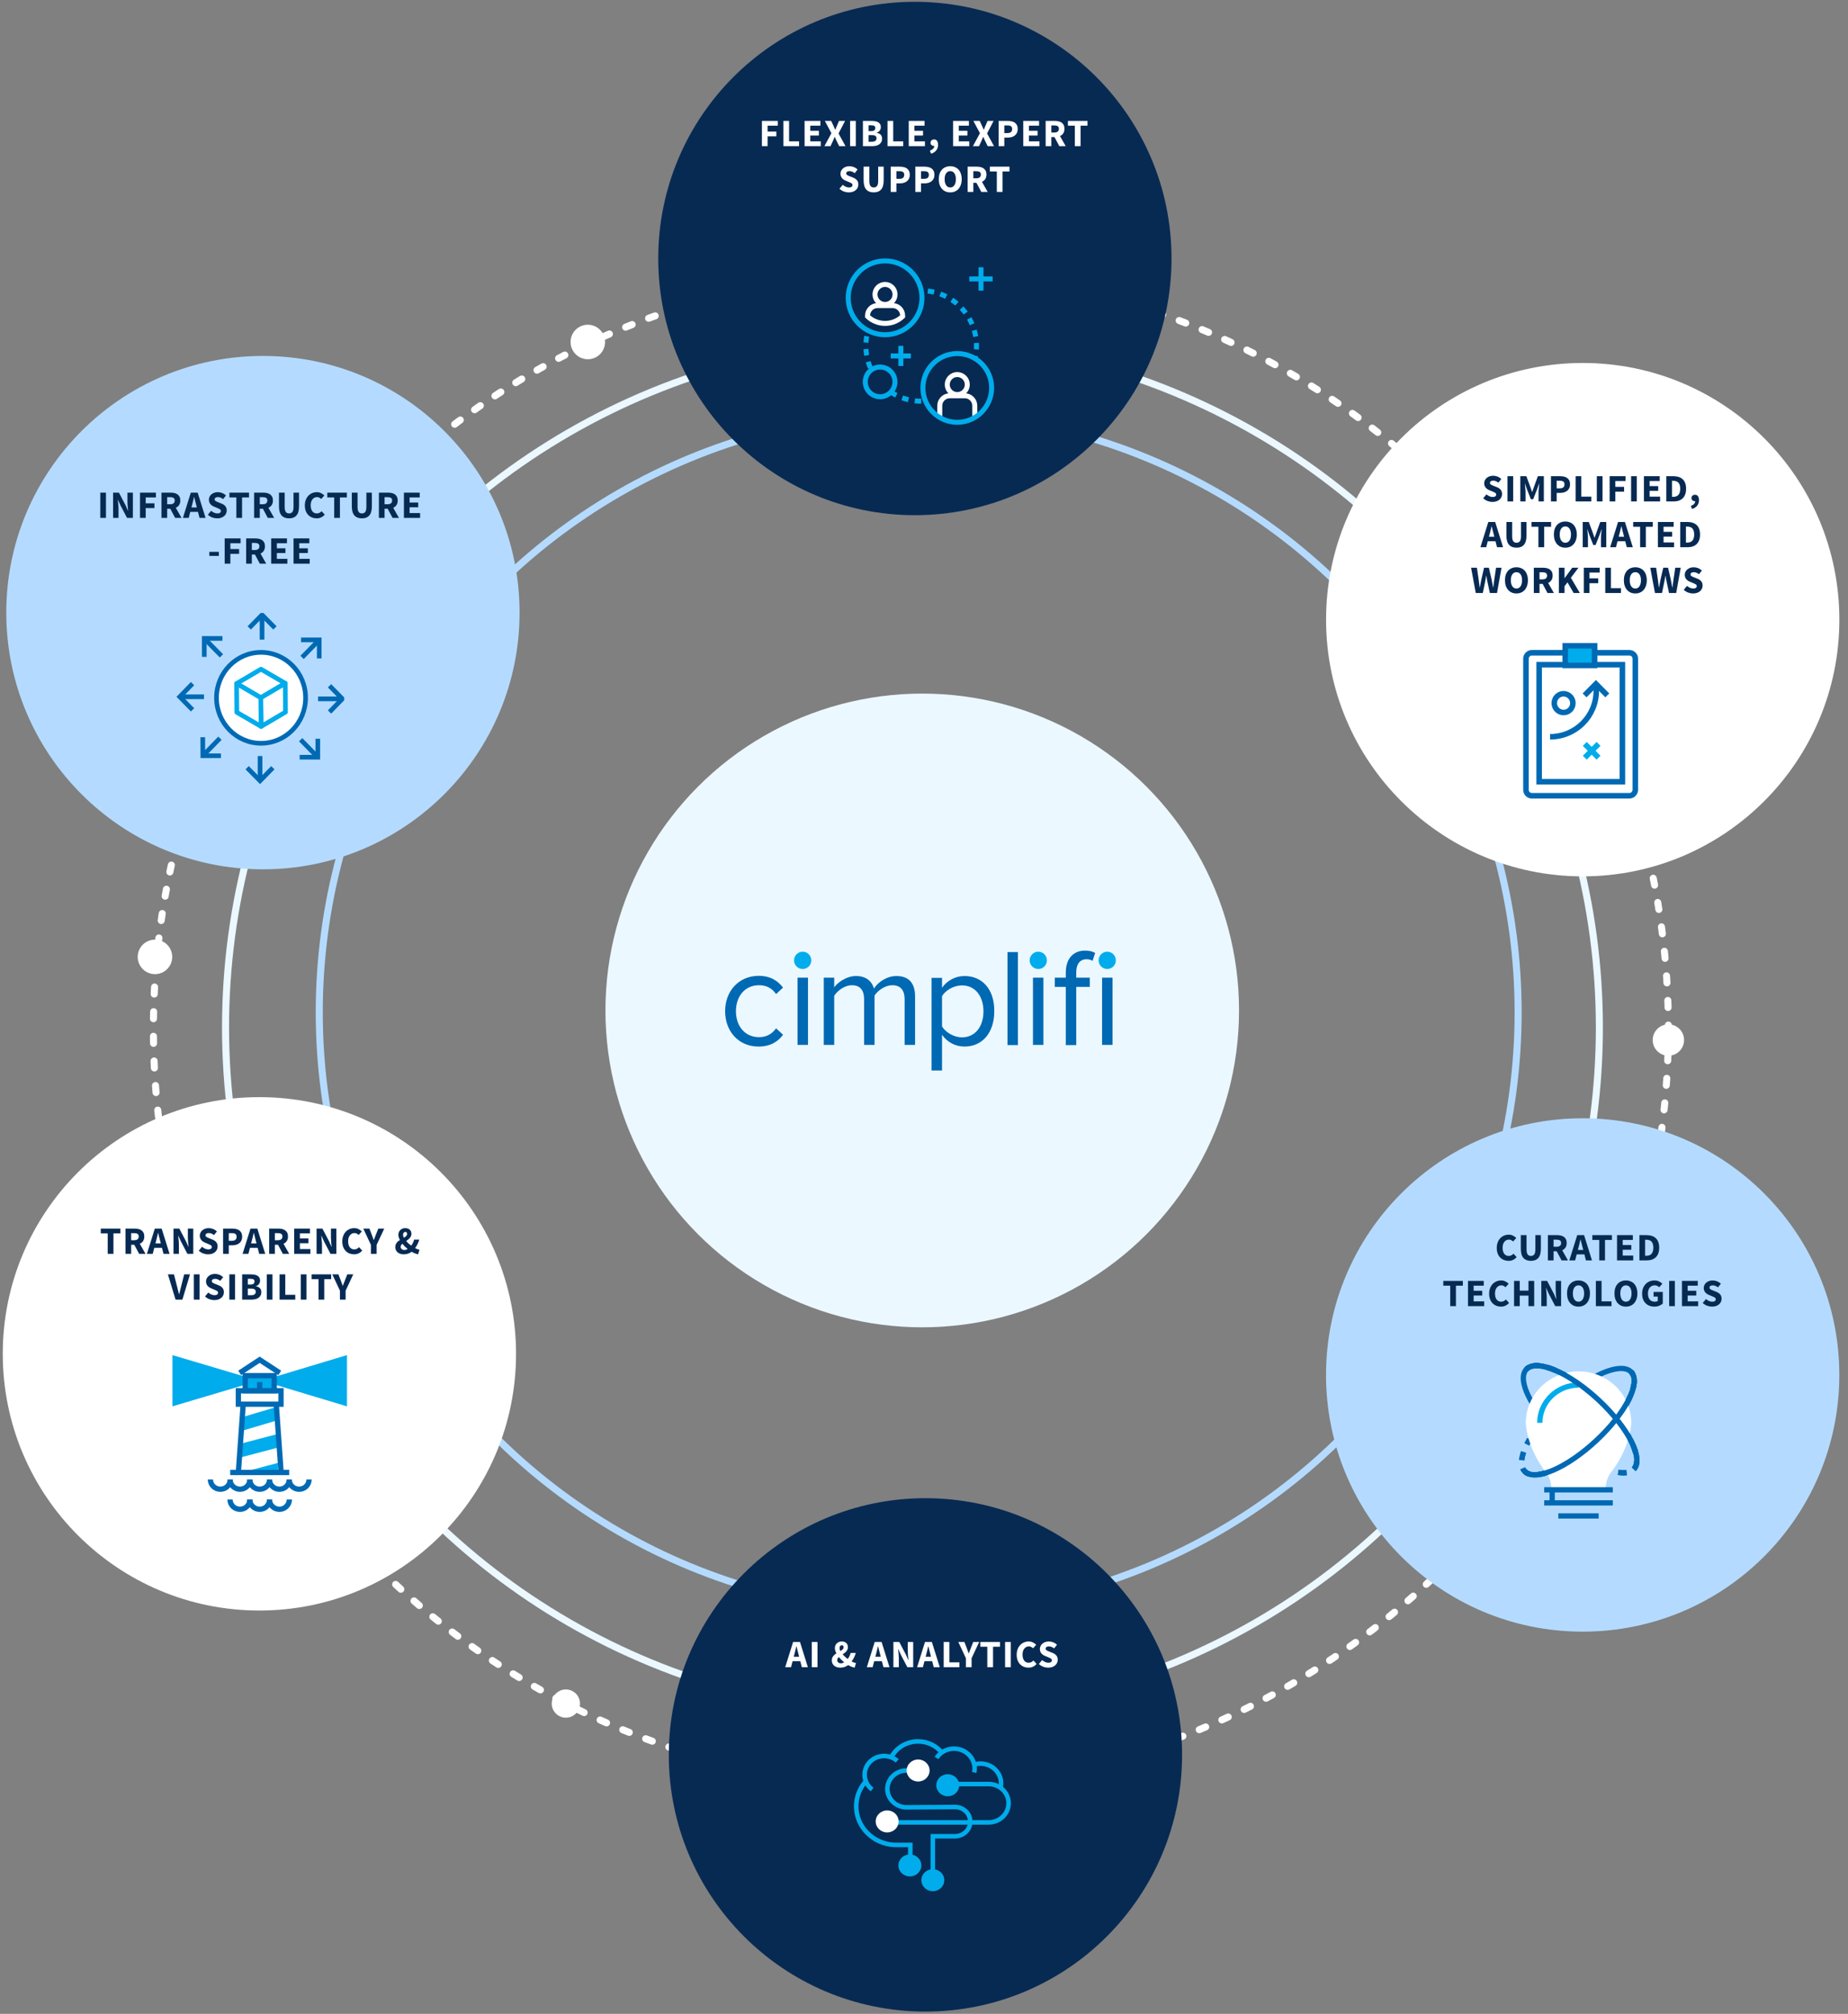
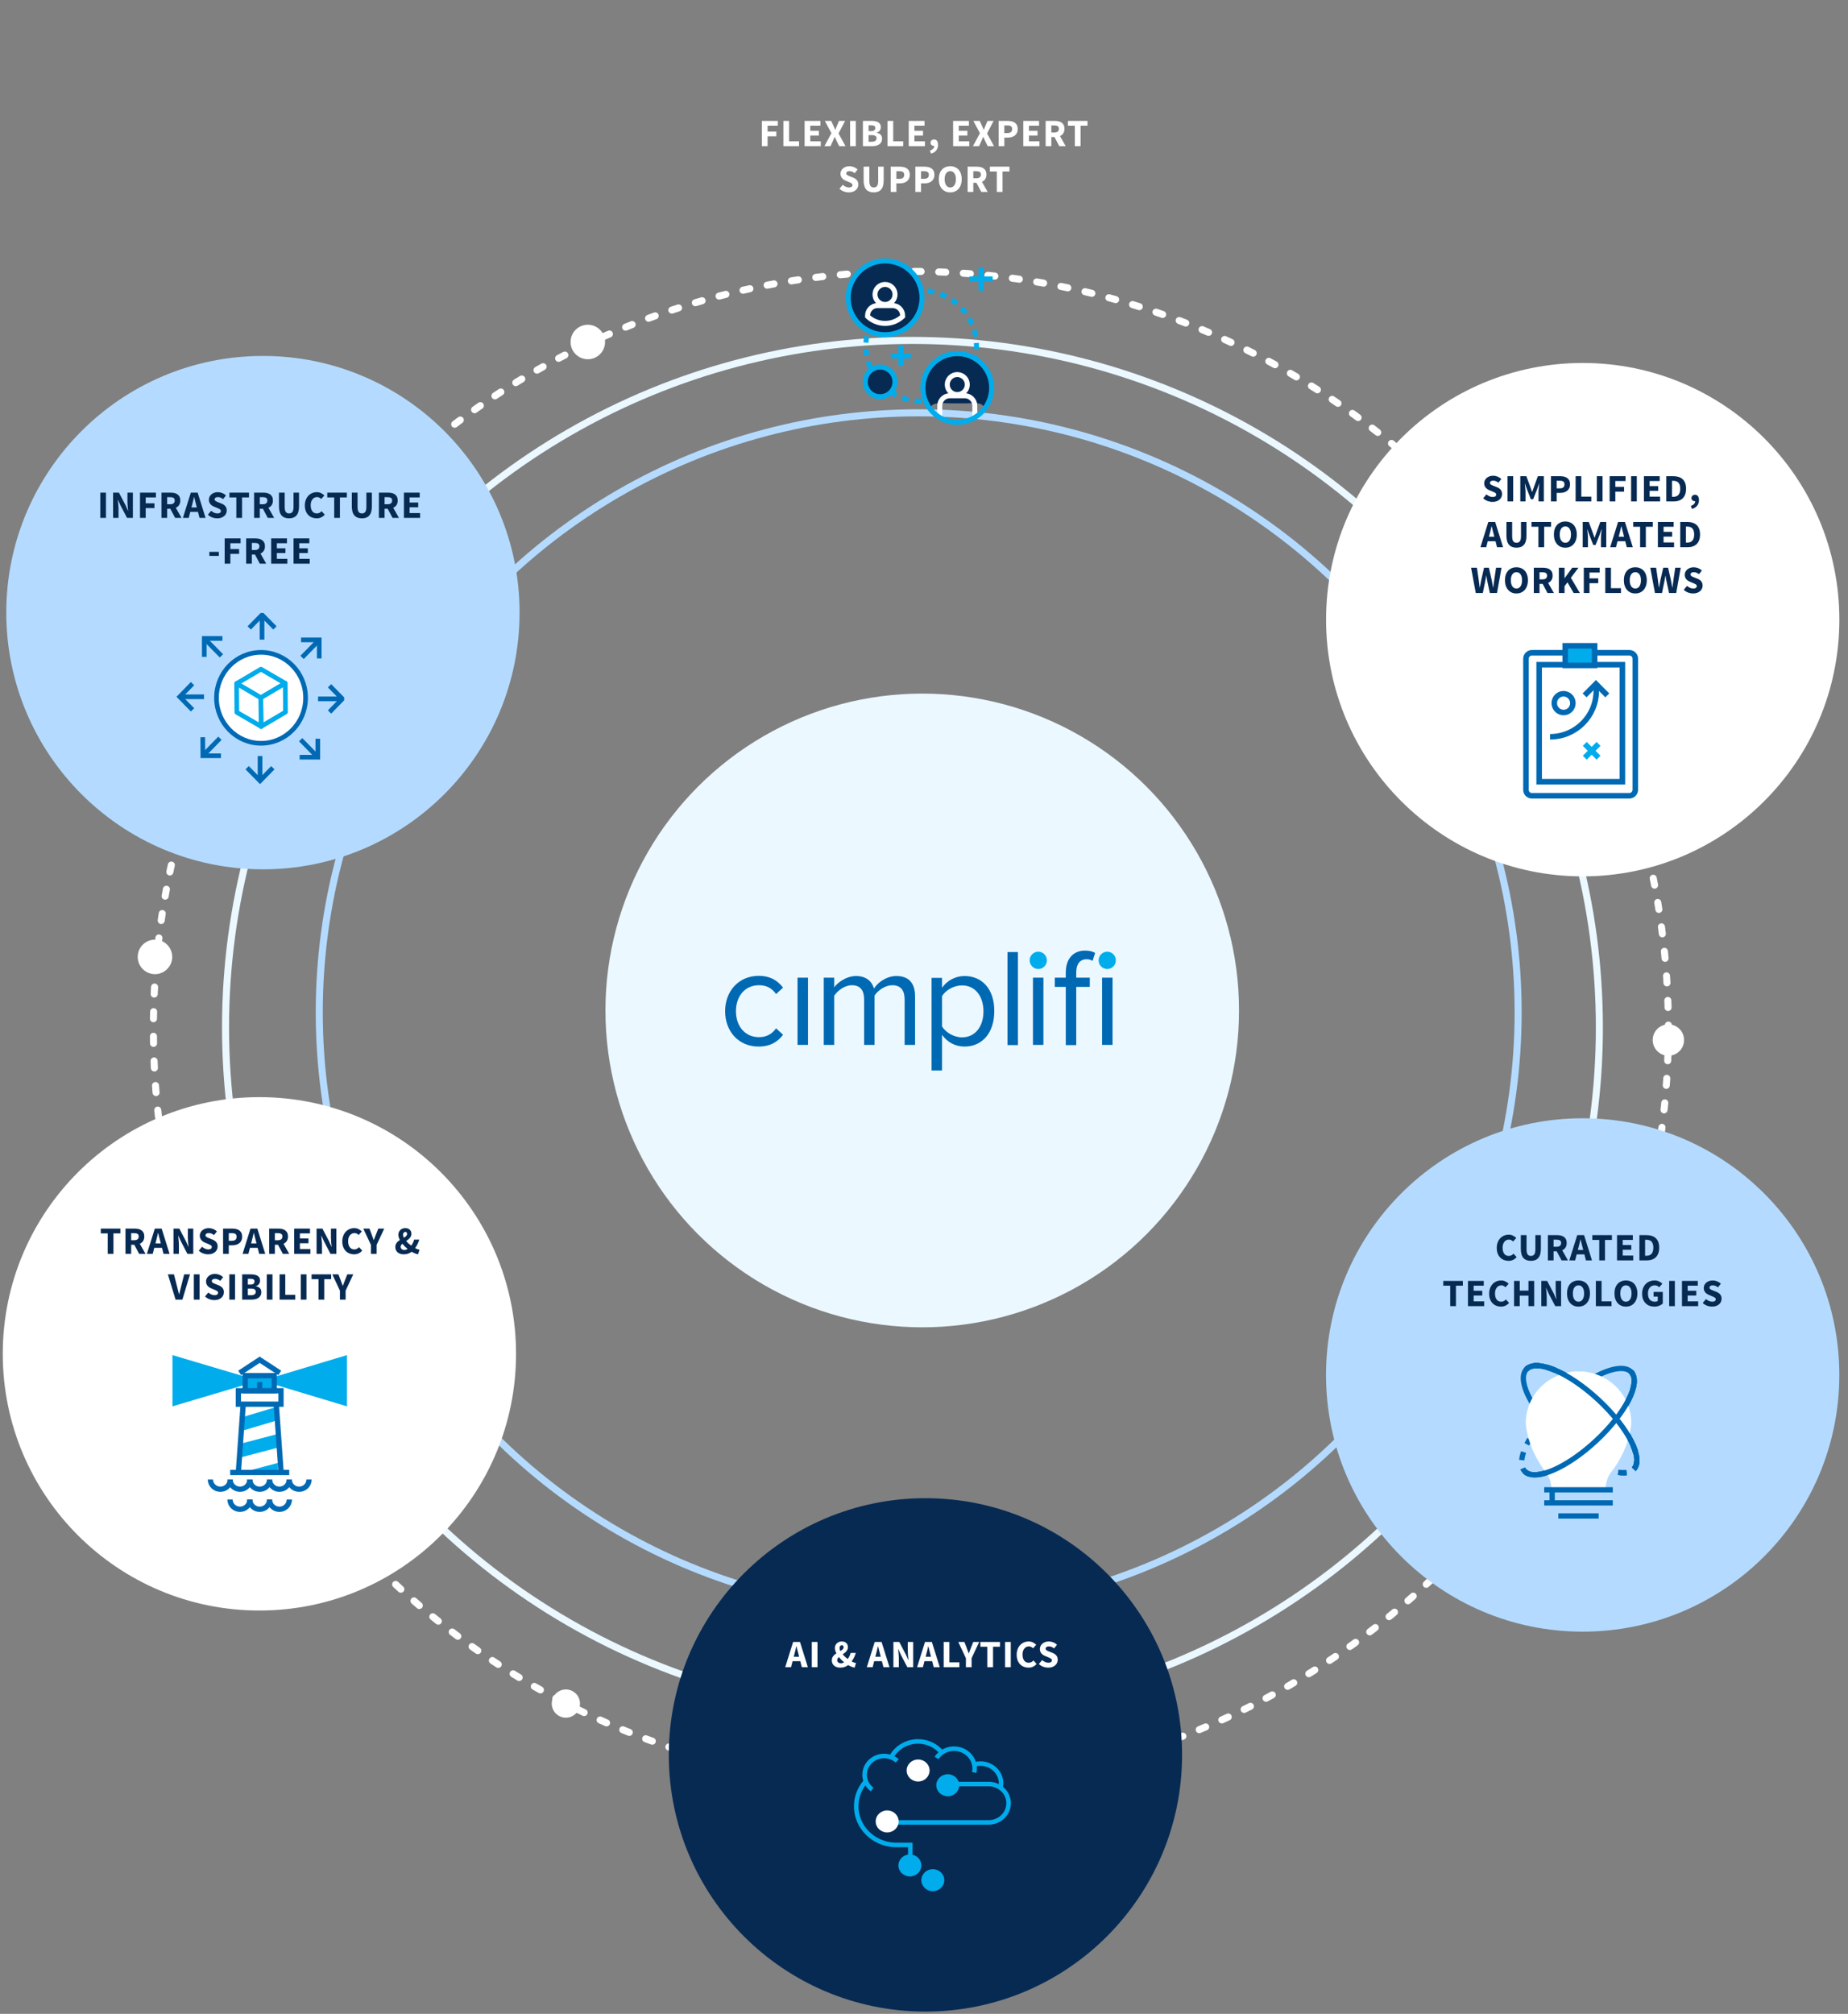
<svg xmlns="http://www.w3.org/2000/svg" width="525" height="572" viewBox="0 0 525 572" fill="none">
  <rect x="0" y="0" width="525" height="572" fill="#808080" stroke="none" />
  <circle cx="260.994" cy="287.545" r="170.296" stroke="#B4DBFF" stroke-width="2" stroke-linecap="round" />
  <circle cx="262" cy="287" r="90" fill="#EBF8FF" />
  <circle cx="259.221" cy="291.839" r="195.148" stroke="#EBF8FF" stroke-width="2" stroke-linecap="round" />
  <circle cx="258.776" cy="292.285" r="215.197" stroke="white" stroke-width="2" stroke-linecap="round" stroke-dasharray="2 5 2 5" />
  <circle cx="166.994" cy="97.137" r="4.901" fill="white" />
  <circle cx="44.024" cy="271.79" r="4.901" fill="white" />
  <circle cx="423.181" cy="153.721" r="3.564" fill="white" />
  <circle cx="160.756" cy="483.869" r="4.01" fill="white" />
  <circle cx="473.973" cy="295.404" r="4.455" fill="white" />
  <circle cx="74.694" cy="174.006" r="72.909" fill="#B4DBFF" />
  <g clip-path="url(#clip0)">
    <path d="M86.814 198.204C86.814 205.34 81.153 211.117 74.159 211.117C67.166 211.117 61.505 205.34 61.505 198.204C61.505 191.068 67.166 185.291 74.159 185.291C81.153 185.291 86.814 191.068 86.814 198.204Z" fill="white" stroke="#0069B4" stroke-width="1.326" />
    <path d="M78.108 178.349L74.445 174.636L70.806 178.349" stroke="#0069B4" stroke-width="1.326" />
    <path d="M74.445 175.364V181.675" stroke="#0069B4" stroke-width="1.326" stroke-linejoin="bevel" />
    <path d="M63.194 181.335H58.032V186.578" stroke="#0069B4" stroke-width="1.326" />
    <path d="M58.532 181.845L62.909 186.287" stroke="#0069B4" stroke-width="1.326" stroke-linejoin="bevel" />
    <path d="M54.702 194.175L51.063 197.913L54.702 201.626" stroke="#0069B4" stroke-width="1.326" />
    <path d="M51.777 197.913H57.961" stroke="#0069B4" stroke-width="1.326" stroke-linejoin="bevel" />
    <path d="M57.604 209.393L57.628 214.66H62.766" stroke="#0069B4" stroke-width="1.326" />
    <path d="M58.127 214.15L62.48 209.684" stroke="#0069B4" stroke-width="1.326" stroke-linejoin="bevel" />
    <path d="M85.125 215.073H90.287V209.83" stroke="#0069B4" stroke-width="1.326" />
    <path d="M89.787 214.563L85.411 210.097" stroke="#0069B4" stroke-width="1.326" stroke-linejoin="bevel" />
    <path d="M93.617 202.233L97.256 198.495L93.617 194.782" stroke="#0069B4" stroke-width="1.326" />
    <path d="M96.543 198.495H90.358" stroke="#0069B4" stroke-width="1.326" stroke-linejoin="bevel" />
    <path d="M70.211 218.058L73.874 221.772L77.513 218.058" stroke="#0069B4" stroke-width="1.326" />
    <path d="M73.874 221.044V214.733" stroke="#0069B4" stroke-width="1.326" stroke-linejoin="bevel" />
    <path d="M90.691 187.015V181.748H85.529" stroke="#0069B4" stroke-width="1.326" />
    <path d="M90.192 182.257L85.815 186.723" stroke="#0069B4" stroke-width="1.326" stroke-linejoin="bevel" />
    <path d="M74.136 190.073L81.034 194.078L74.088 198.18L67.214 194.151L74.136 190.073Z" fill="white" stroke="#00ACEB" stroke-width="1.326" stroke-linecap="round" stroke-linejoin="round" />
    <path d="M80.939 194.005L81.01 202.16L74.088 206.238L74.017 198.083L80.939 194.005Z" fill="white" />
    <path d="M81.034 194.078L81.105 202.257L74.183 206.335L74.088 198.18L81.034 194.078Z" stroke="#00ACEB" stroke-width="1.326" stroke-linecap="round" stroke-linejoin="round" />
    <path d="M74.088 198.18L74.183 206.335L67.285 202.33L67.214 194.151L74.088 198.18Z" fill="white" />
    <path d="M74.088 198.18L74.183 206.335L67.285 202.33L67.214 194.151L74.088 198.18Z" stroke="#00ACEB" stroke-width="1.326" stroke-linecap="round" stroke-linejoin="round" />
  </g>
  <path d="M28.488 139.925H30.105V147.097H28.488V139.925ZM32.128 139.925H33.789L35.659 143.489L36.363 145.073H36.407C36.371 144.692 36.327 144.266 36.275 143.797C36.231 143.328 36.209 142.88 36.209 142.455V139.925H37.749V147.097H36.088L34.218 143.522L33.514 141.96H33.47C33.507 142.356 33.547 142.781 33.591 143.236C33.643 143.691 33.668 144.131 33.668 144.556V147.097H32.128V139.925ZM39.775 139.925H44.296V141.289H41.392V142.95H43.878V144.314H41.392V147.097H39.775V139.925ZM47.492 143.225H48.328C48.753 143.225 49.076 143.137 49.296 142.961C49.523 142.778 49.637 142.51 49.637 142.158C49.637 141.806 49.523 141.56 49.296 141.421C49.076 141.282 48.753 141.212 48.328 141.212H47.492V143.225ZM49.758 147.097L48.383 144.512H47.492V147.097H45.875V139.925H48.46C48.841 139.925 49.197 139.962 49.527 140.035C49.864 140.108 50.158 140.233 50.407 140.409C50.656 140.578 50.854 140.805 51.001 141.091C51.148 141.377 51.221 141.733 51.221 142.158C51.221 142.686 51.104 143.122 50.869 143.467C50.642 143.804 50.334 144.057 49.945 144.226L51.573 147.097H49.758ZM55.913 144.127L55.748 143.467C55.646 143.108 55.547 142.726 55.451 142.323C55.356 141.92 55.261 141.531 55.165 141.157H55.121C55.033 141.538 54.942 141.931 54.846 142.334C54.758 142.73 54.663 143.108 54.56 143.467L54.384 144.127H55.913ZM56.243 145.392H54.054L53.614 147.097H51.964L54.208 139.925H56.155L58.399 147.097H56.683L56.243 145.392ZM59.976 145.084C60.233 145.304 60.515 145.484 60.823 145.623C61.139 145.762 61.447 145.832 61.747 145.832C62.085 145.832 62.334 145.77 62.495 145.645C62.664 145.52 62.748 145.352 62.748 145.139C62.748 145.029 62.723 144.934 62.671 144.853C62.627 144.772 62.558 144.703 62.462 144.644C62.374 144.578 62.264 144.519 62.132 144.468C62.008 144.409 61.868 144.347 61.714 144.281L60.779 143.885C60.596 143.812 60.416 143.716 60.24 143.599C60.072 143.482 59.918 143.346 59.778 143.192C59.646 143.031 59.54 142.847 59.459 142.642C59.379 142.429 59.338 142.191 59.338 141.927C59.338 141.634 59.401 141.359 59.525 141.102C59.65 140.838 59.826 140.611 60.053 140.42C60.281 140.222 60.548 140.068 60.856 139.958C61.172 139.848 61.516 139.793 61.89 139.793C62.308 139.793 62.719 139.874 63.122 140.035C63.533 140.196 63.892 140.431 64.2 140.739L63.375 141.762C63.141 141.579 62.906 141.439 62.671 141.344C62.437 141.241 62.176 141.19 61.89 141.19C61.612 141.19 61.388 141.249 61.219 141.366C61.058 141.476 60.977 141.634 60.977 141.839C60.977 141.949 61.003 142.044 61.054 142.125C61.113 142.198 61.19 142.268 61.285 142.334C61.388 142.393 61.505 142.451 61.637 142.51C61.769 142.561 61.912 142.62 62.066 142.686L62.99 143.06C63.43 143.236 63.775 143.478 64.024 143.786C64.281 144.094 64.409 144.501 64.409 145.007C64.409 145.308 64.347 145.594 64.222 145.865C64.105 146.129 63.929 146.364 63.694 146.569C63.467 146.767 63.185 146.928 62.847 147.053C62.51 147.17 62.129 147.229 61.703 147.229C61.234 147.229 60.765 147.145 60.295 146.976C59.833 146.8 59.419 146.54 59.052 146.195L59.976 145.084ZM67.14 141.289H65.171V139.925H70.737V141.289H68.768V147.097H67.14V141.289ZM73.804 143.225H74.64C75.065 143.225 75.388 143.137 75.608 142.961C75.835 142.778 75.949 142.51 75.949 142.158C75.949 141.806 75.835 141.56 75.608 141.421C75.388 141.282 75.065 141.212 74.64 141.212H73.804V143.225ZM76.07 147.097L74.695 144.512H73.804V147.097H72.187V139.925H74.772C75.153 139.925 75.509 139.962 75.839 140.035C76.176 140.108 76.47 140.233 76.719 140.409C76.968 140.578 77.166 140.805 77.313 141.091C77.46 141.377 77.533 141.733 77.533 142.158C77.533 142.686 77.416 143.122 77.181 143.467C76.954 143.804 76.646 144.057 76.257 144.226L77.885 147.097H76.07ZM79.253 139.925H80.881V143.94C80.881 144.644 80.987 145.135 81.2 145.414C81.412 145.693 81.72 145.832 82.124 145.832C82.527 145.832 82.839 145.693 83.059 145.414C83.279 145.135 83.389 144.644 83.389 143.94V139.925H84.951V143.775C84.951 144.978 84.709 145.854 84.225 146.404C83.748 146.954 83.048 147.229 82.124 147.229C81.192 147.229 80.481 146.954 79.99 146.404C79.498 145.854 79.253 144.978 79.253 143.775V139.925ZM86.603 143.555C86.603 142.961 86.694 142.433 86.878 141.971C87.061 141.502 87.307 141.106 87.615 140.783C87.93 140.46 88.293 140.215 88.704 140.046C89.122 139.877 89.562 139.793 90.024 139.793C90.471 139.793 90.874 139.888 91.234 140.079C91.6 140.262 91.905 140.479 92.147 140.728L91.256 141.729C91.072 141.56 90.885 141.428 90.695 141.333C90.511 141.238 90.295 141.19 90.046 141.19C89.796 141.19 89.562 141.245 89.342 141.355C89.129 141.458 88.942 141.608 88.781 141.806C88.619 142.004 88.491 142.246 88.396 142.532C88.308 142.818 88.264 143.141 88.264 143.5C88.264 144.241 88.421 144.816 88.737 145.227C89.052 145.63 89.474 145.832 90.002 145.832C90.295 145.832 90.552 145.773 90.772 145.656C90.992 145.539 91.19 145.385 91.366 145.194L92.257 146.173C91.956 146.525 91.611 146.789 91.223 146.965C90.841 147.141 90.427 147.229 89.98 147.229C89.518 147.229 89.081 147.152 88.671 146.998C88.26 146.837 87.901 146.602 87.593 146.294C87.285 145.986 87.043 145.605 86.867 145.15C86.691 144.688 86.603 144.156 86.603 143.555ZM94.945 141.289H92.976V139.925H98.542V141.289H96.573V147.097H94.945V141.289ZM99.948 139.925H101.576V143.94C101.576 144.644 101.682 145.135 101.895 145.414C102.108 145.693 102.416 145.832 102.819 145.832C103.222 145.832 103.534 145.693 103.754 145.414C103.974 145.135 104.084 144.644 104.084 143.94V139.925H105.646V143.775C105.646 144.978 105.404 145.854 104.92 146.404C104.443 146.954 103.743 147.229 102.819 147.229C101.888 147.229 101.176 146.954 100.685 146.404C100.194 145.854 99.948 144.978 99.948 143.775V139.925ZM109.256 143.225H110.092C110.517 143.225 110.84 143.137 111.06 142.961C111.287 142.778 111.401 142.51 111.401 142.158C111.401 141.806 111.287 141.56 111.06 141.421C110.84 141.282 110.517 141.212 110.092 141.212H109.256V143.225ZM111.522 147.097L110.147 144.512H109.256V147.097H107.639V139.925H110.224C110.605 139.925 110.961 139.962 111.291 140.035C111.628 140.108 111.922 140.233 112.171 140.409C112.42 140.578 112.618 140.805 112.765 141.091C112.912 141.377 112.985 141.733 112.985 142.158C112.985 142.686 112.868 143.122 112.633 143.467C112.406 143.804 112.098 144.057 111.709 144.226L113.337 147.097H111.522ZM114.749 139.925H119.237V141.289H116.366V142.73H118.808V144.083H116.366V145.733H119.347V147.097H114.749V139.925ZM59.469 156.742H62.175V157.886H59.469V156.742ZM63.827 152.925H68.348V154.289H65.444V155.95H67.93V157.314H65.444V160.097H63.827V152.925ZM71.544 156.225H72.38C72.805 156.225 73.128 156.137 73.348 155.961C73.575 155.778 73.689 155.51 73.689 155.158C73.689 154.806 73.575 154.56 73.348 154.421C73.128 154.282 72.805 154.212 72.38 154.212H71.544V156.225ZM73.81 160.097L72.435 157.512H71.544V160.097H69.927V152.925H72.512C72.893 152.925 73.249 152.962 73.579 153.035C73.916 153.108 74.209 153.233 74.459 153.409C74.708 153.578 74.906 153.805 75.053 154.091C75.199 154.377 75.273 154.733 75.273 155.158C75.273 155.686 75.155 156.122 74.921 156.467C74.693 156.804 74.385 157.057 73.997 157.226L75.625 160.097H73.81ZM77.036 152.925H81.524V154.289H78.653V155.73H81.095V157.083H78.653V158.733H81.634V160.097H77.036V152.925ZM83.394 152.925H87.882V154.289H85.011V155.73H87.453V157.083H85.011V158.733H87.992V160.097H83.394V152.925Z" fill="#072A53" />
  <circle cx="449.635" cy="176.006" r="72.909" fill="white" />
  <path d="M462.893 226.025H435.178C434.267 226.025 433.512 225.273 433.512 224.338V187.095C433.512 186.16 434.267 185.408 435.178 185.408H462.912C463.824 185.408 464.579 186.16 464.579 187.095V224.332C464.563 225.275 463.801 226.025 462.893 226.025Z" stroke="#0069B4" stroke-width="1.572" />
  <path d="M437.259 188.796H460.909V222.033H437.259V188.796Z" fill="white" stroke="#0069B4" stroke-width="1.572" />
  <path d="M454.125 211.294L450.223 215.208" stroke="#00ACEB" stroke-width="1.572" />
  <path d="M450.223 211.294L454.125 215.208" stroke="#00ACEB" stroke-width="1.572" />
  <path d="M446.844 199.711C446.844 201.19 445.665 202.378 444.198 202.378C442.749 202.378 441.552 201.19 441.552 199.711C441.552 198.25 442.73 197.043 444.198 197.043C445.665 197.063 446.844 198.25 446.844 199.711Z" stroke="#0069B4" stroke-width="1.572" />
  <path d="M456.616 197.511L453.391 194.259L450.165 197.511" stroke="#0069B4" stroke-width="1.572" />
  <path d="M440.354 209.27C447.616 209.27 453.487 203.429 453.487 196.206C453.487 195.758 453.468 195.311 453.429 194.863" stroke="#0069B4" stroke-width="1.572" />
  <path d="M453.014 183.428H444.66V189H453.014V183.428Z" fill="#00ACEB" stroke="#0069B4" stroke-width="1.572" />
  <path d="M422.284 140.415C422.54 140.635 422.823 140.815 423.131 140.954C423.446 141.094 423.754 141.163 424.055 141.163C424.392 141.163 424.641 141.101 424.803 140.976C424.971 140.852 425.056 140.683 425.056 140.47C425.056 140.36 425.03 140.265 424.979 140.184C424.935 140.104 424.865 140.034 424.77 139.975C424.682 139.909 424.572 139.851 424.44 139.799C424.315 139.741 424.176 139.678 424.022 139.612L423.087 139.216C422.903 139.143 422.724 139.048 422.548 138.93C422.379 138.813 422.225 138.677 422.086 138.523C421.954 138.362 421.847 138.179 421.767 137.973C421.686 137.761 421.646 137.522 421.646 137.258C421.646 136.965 421.708 136.69 421.833 136.433C421.957 136.169 422.133 135.942 422.361 135.751C422.588 135.553 422.856 135.399 423.164 135.289C423.479 135.179 423.824 135.124 424.198 135.124C424.616 135.124 425.026 135.205 425.43 135.366C425.84 135.528 426.2 135.762 426.508 136.07L425.683 137.093C425.448 136.91 425.213 136.771 424.979 136.675C424.744 136.573 424.484 136.521 424.198 136.521C423.919 136.521 423.695 136.58 423.527 136.697C423.365 136.807 423.285 136.965 423.285 137.17C423.285 137.28 423.31 137.376 423.362 137.456C423.42 137.53 423.497 137.599 423.593 137.665C423.695 137.724 423.813 137.783 423.945 137.841C424.077 137.893 424.22 137.951 424.374 138.017L425.298 138.391C425.738 138.567 426.082 138.809 426.332 139.117C426.588 139.425 426.717 139.832 426.717 140.338C426.717 140.639 426.654 140.925 426.53 141.196C426.412 141.46 426.236 141.695 426.002 141.9C425.774 142.098 425.492 142.26 425.155 142.384C424.817 142.502 424.436 142.56 424.011 142.56C423.541 142.56 423.072 142.476 422.603 142.307C422.141 142.131 421.726 141.871 421.36 141.526L422.284 140.415ZM428.265 135.256H429.882V142.428H428.265V135.256ZM431.905 135.256H433.621L434.82 138.479L435.249 139.733H435.293L435.722 138.479L436.888 135.256H438.593V142.428H437.086V139.799C437.086 139.623 437.094 139.429 437.108 139.216C437.123 139.004 437.141 138.791 437.163 138.578C437.185 138.358 437.207 138.146 437.229 137.94C437.251 137.728 437.273 137.533 437.295 137.357H437.251L436.657 139.018L435.557 141.801H434.908L433.808 139.018L433.236 137.357H433.192C433.214 137.533 433.236 137.728 433.258 137.94C433.28 138.146 433.299 138.358 433.313 138.578C433.335 138.791 433.354 139.004 433.368 139.216C433.383 139.429 433.39 139.623 433.39 139.799V142.428H431.905V135.256ZM440.616 135.256H443.234C443.622 135.256 443.985 135.297 444.323 135.377C444.667 135.451 444.964 135.579 445.214 135.762C445.47 135.938 445.672 136.177 445.819 136.477C445.965 136.771 446.039 137.134 446.039 137.566C446.039 137.984 445.962 138.347 445.808 138.655C445.661 138.963 445.459 139.216 445.203 139.414C444.946 139.612 444.649 139.759 444.312 139.854C443.974 139.95 443.615 139.997 443.234 139.997H442.233V142.428H440.616V135.256ZM443.135 138.71C444.015 138.71 444.455 138.329 444.455 137.566C444.455 137.192 444.341 136.928 444.114 136.774C443.894 136.62 443.567 136.543 443.135 136.543H442.233V138.71H443.135ZM447.618 135.256H449.235V141.064H452.073V142.428H447.618V135.256ZM453.643 135.256H455.26V142.428H453.643V135.256ZM457.283 135.256H461.804V136.62H458.9V138.281H461.386V139.645H458.9V142.428H457.283V135.256ZM463.383 135.256H465V142.428H463.383V135.256ZM467.023 135.256H471.511V136.62H468.64V138.061H471.082V139.414H468.64V141.064H471.621V142.428H467.023V135.256ZM473.38 135.256H475.404C475.954 135.256 476.449 135.326 476.889 135.465C477.329 135.605 477.707 135.821 478.022 136.114C478.338 136.4 478.58 136.767 478.748 137.214C478.917 137.662 479.001 138.193 479.001 138.809C479.001 139.425 478.917 139.961 478.748 140.415C478.58 140.87 478.341 141.248 478.033 141.548C477.725 141.842 477.355 142.062 476.922 142.208C476.497 142.355 476.02 142.428 475.492 142.428H473.38V135.256ZM475.305 141.119C475.613 141.119 475.892 141.079 476.141 140.998C476.391 140.918 476.603 140.789 476.779 140.613C476.955 140.43 477.091 140.192 477.186 139.898C477.289 139.605 477.34 139.242 477.34 138.809C477.34 138.384 477.289 138.028 477.186 137.742C477.091 137.449 476.955 137.218 476.779 137.049C476.603 136.873 476.391 136.749 476.141 136.675C475.892 136.602 475.613 136.565 475.305 136.565H474.997V141.119H475.305ZM480.353 143.704C480.757 143.558 481.065 143.367 481.277 143.132C481.49 142.898 481.596 142.641 481.596 142.362H481.508C481.252 142.362 481.024 142.285 480.826 142.131C480.628 141.97 480.529 141.743 480.529 141.449C480.529 141.171 480.628 140.947 480.826 140.778C481.024 140.61 481.263 140.525 481.541 140.525C481.908 140.525 482.187 140.661 482.377 140.932C482.568 141.196 482.663 141.57 482.663 142.054C482.663 142.663 482.495 143.184 482.157 143.616C481.82 144.056 481.329 144.372 480.683 144.562L480.353 143.704ZM424.523 152.458L424.358 151.798C424.255 151.439 424.156 151.058 424.061 150.654C423.966 150.251 423.87 149.862 423.775 149.488H423.731C423.643 149.87 423.551 150.262 423.456 150.665C423.368 151.061 423.273 151.439 423.17 151.798L422.994 152.458H424.523ZM424.853 153.723H422.664L422.224 155.428H420.574L422.818 148.256H424.765L427.009 155.428H425.293L424.853 153.723ZM427.962 148.256H429.59V152.271C429.59 152.975 429.696 153.467 429.909 153.745C430.122 154.024 430.43 154.163 430.833 154.163C431.236 154.163 431.548 154.024 431.768 153.745C431.988 153.467 432.098 152.975 432.098 152.271V148.256H433.66V152.106C433.66 153.309 433.418 154.185 432.934 154.735C432.457 155.285 431.757 155.56 430.833 155.56C429.902 155.56 429.19 155.285 428.699 154.735C428.208 154.185 427.962 153.309 427.962 152.106V148.256ZM437.05 149.62H435.081V148.256H440.647V149.62H438.678V155.428H437.05V149.62ZM444.7 155.56C444.216 155.56 443.772 155.476 443.369 155.307C442.973 155.131 442.632 154.882 442.346 154.559C442.06 154.237 441.836 153.844 441.675 153.382C441.521 152.92 441.444 152.396 441.444 151.809C441.444 151.223 441.521 150.702 441.675 150.247C441.836 149.785 442.06 149.4 442.346 149.092C442.632 148.777 442.973 148.539 443.369 148.377C443.772 148.209 444.216 148.124 444.7 148.124C445.184 148.124 445.624 148.209 446.02 148.377C446.423 148.539 446.768 148.777 447.054 149.092C447.34 149.408 447.56 149.796 447.714 150.258C447.875 150.713 447.956 151.23 447.956 151.809C447.956 152.396 447.875 152.92 447.714 153.382C447.56 153.844 447.34 154.237 447.054 154.559C446.768 154.882 446.423 155.131 446.02 155.307C445.624 155.476 445.184 155.56 444.7 155.56ZM444.7 154.163C445.191 154.163 445.58 153.954 445.866 153.536C446.152 153.111 446.295 152.535 446.295 151.809C446.295 151.091 446.152 150.53 445.866 150.126C445.58 149.723 445.191 149.521 444.7 149.521C444.209 149.521 443.82 149.723 443.534 150.126C443.248 150.53 443.105 151.091 443.105 151.809C443.105 152.535 443.248 153.111 443.534 153.536C443.82 153.954 444.209 154.163 444.7 154.163ZM449.636 148.256H451.352L452.551 151.479L452.98 152.733H453.024L453.453 151.479L454.619 148.256H456.324V155.428H454.817V152.799C454.817 152.623 454.824 152.429 454.839 152.216C454.854 152.004 454.872 151.791 454.894 151.578C454.916 151.358 454.938 151.146 454.96 150.94C454.982 150.728 455.004 150.533 455.026 150.357H454.982L454.388 152.018L453.288 154.801H452.639L451.539 152.018L450.967 150.357H450.923C450.945 150.533 450.967 150.728 450.989 150.94C451.011 151.146 451.029 151.358 451.044 151.578C451.066 151.791 451.084 152.004 451.099 152.216C451.114 152.429 451.121 152.623 451.121 152.799V155.428H449.636V148.256ZM461.382 152.458L461.217 151.798C461.115 151.439 461.016 151.058 460.92 150.654C460.825 150.251 460.73 149.862 460.634 149.488H460.59C460.502 149.87 460.411 150.262 460.315 150.665C460.227 151.061 460.132 151.439 460.029 151.798L459.853 152.458H461.382ZM461.712 153.723H459.523L459.083 155.428H457.433L459.677 148.256H461.624L463.868 155.428H462.152L461.712 153.723ZM465.94 149.62H463.971V148.256H469.537V149.62H467.568V155.428H465.94V149.62ZM470.987 148.256H475.475V149.62H472.604V151.061H475.046V152.414H472.604V154.064H475.585V155.428H470.987V148.256ZM477.344 148.256H479.368C479.918 148.256 480.413 148.326 480.853 148.465C481.293 148.605 481.671 148.821 481.986 149.114C482.302 149.4 482.544 149.767 482.712 150.214C482.881 150.662 482.965 151.193 482.965 151.809C482.965 152.425 482.881 152.961 482.712 153.415C482.544 153.87 482.305 154.248 481.997 154.548C481.689 154.842 481.319 155.062 480.886 155.208C480.461 155.355 479.984 155.428 479.456 155.428H477.344V148.256ZM479.269 154.119C479.577 154.119 479.856 154.079 480.105 153.998C480.355 153.918 480.567 153.789 480.743 153.613C480.919 153.43 481.055 153.192 481.15 152.898C481.253 152.605 481.304 152.242 481.304 151.809C481.304 151.384 481.253 151.028 481.15 150.742C481.055 150.449 480.919 150.218 480.743 150.049C480.567 149.873 480.355 149.749 480.105 149.675C479.856 149.602 479.577 149.565 479.269 149.565H478.961V154.119H479.269ZM417.92 161.256H419.581L420.076 164.611C420.12 164.985 420.168 165.363 420.219 165.744C420.271 166.118 420.318 166.496 420.362 166.877H420.406C420.48 166.496 420.549 166.118 420.615 165.744C420.689 165.363 420.762 164.985 420.835 164.611L421.605 161.256H422.98L423.75 164.611C423.824 164.978 423.893 165.352 423.959 165.733C424.033 166.107 424.106 166.489 424.179 166.877H424.223C424.275 166.489 424.322 166.107 424.366 165.733C424.418 165.359 424.469 164.985 424.52 164.611L425.015 161.256H426.566L425.29 168.428H423.255L422.551 165.172C422.493 164.894 422.438 164.615 422.386 164.336C422.342 164.05 422.302 163.775 422.265 163.511H422.221C422.177 163.775 422.13 164.05 422.078 164.336C422.034 164.615 421.983 164.894 421.924 165.172L421.253 168.428H419.251L417.92 161.256ZM430.808 168.56C430.324 168.56 429.88 168.476 429.477 168.307C429.081 168.131 428.74 167.882 428.454 167.559C428.168 167.237 427.944 166.844 427.783 166.382C427.629 165.92 427.552 165.396 427.552 164.809C427.552 164.223 427.629 163.702 427.783 163.247C427.944 162.785 428.168 162.4 428.454 162.092C428.74 161.777 429.081 161.539 429.477 161.377C429.88 161.209 430.324 161.124 430.808 161.124C431.292 161.124 431.732 161.209 432.128 161.377C432.531 161.539 432.876 161.777 433.162 162.092C433.448 162.408 433.668 162.796 433.822 163.258C433.983 163.713 434.064 164.23 434.064 164.809C434.064 165.396 433.983 165.92 433.822 166.382C433.668 166.844 433.448 167.237 433.162 167.559C432.876 167.882 432.531 168.131 432.128 168.307C431.732 168.476 431.292 168.56 430.808 168.56ZM430.808 167.163C431.299 167.163 431.688 166.954 431.974 166.536C432.26 166.111 432.403 165.535 432.403 164.809C432.403 164.091 432.26 163.53 431.974 163.126C431.688 162.723 431.299 162.521 430.808 162.521C430.317 162.521 429.928 162.723 429.642 163.126C429.356 163.53 429.213 164.091 429.213 164.809C429.213 165.535 429.356 166.111 429.642 166.536C429.928 166.954 430.317 167.163 430.808 167.163ZM437.361 164.556H438.197C438.622 164.556 438.945 164.468 439.165 164.292C439.392 164.109 439.506 163.841 439.506 163.489C439.506 163.137 439.392 162.892 439.165 162.752C438.945 162.613 438.622 162.543 438.197 162.543H437.361V164.556ZM439.627 168.428L438.252 165.843H437.361V168.428H435.744V161.256H438.329C438.71 161.256 439.066 161.293 439.396 161.366C439.733 161.44 440.027 161.564 440.276 161.74C440.525 161.909 440.723 162.136 440.87 162.422C441.017 162.708 441.09 163.064 441.09 163.489C441.09 164.017 440.973 164.454 440.738 164.798C440.511 165.136 440.203 165.389 439.814 165.557L441.442 168.428H439.627ZM442.854 161.256H444.471V164.193H444.515L446.649 161.256H448.431L446.264 164.116L448.827 168.428H447.056L445.307 165.403L444.471 166.503V168.428H442.854V161.256ZM449.942 161.256H454.463V162.62H451.559V164.281H454.045V165.645H451.559V168.428H449.942V161.256ZM456.042 161.256H457.659V167.064H460.497V168.428H456.042V161.256ZM464.584 168.56C464.1 168.56 463.657 168.476 463.253 168.307C462.857 168.131 462.516 167.882 462.23 167.559C461.944 167.237 461.721 166.844 461.559 166.382C461.405 165.92 461.328 165.396 461.328 164.809C461.328 164.223 461.405 163.702 461.559 163.247C461.721 162.785 461.944 162.4 462.23 162.092C462.516 161.777 462.857 161.539 463.253 161.377C463.657 161.209 464.1 161.124 464.584 161.124C465.068 161.124 465.508 161.209 465.904 161.377C466.308 161.539 466.652 161.777 466.938 162.092C467.224 162.408 467.444 162.796 467.598 163.258C467.76 163.713 467.84 164.23 467.84 164.809C467.84 165.396 467.76 165.92 467.598 166.382C467.444 166.844 467.224 167.237 466.938 167.559C466.652 167.882 466.308 168.131 465.904 168.307C465.508 168.476 465.068 168.56 464.584 168.56ZM464.584 167.163C465.076 167.163 465.464 166.954 465.75 166.536C466.036 166.111 466.179 165.535 466.179 164.809C466.179 164.091 466.036 163.53 465.75 163.126C465.464 162.723 465.076 162.521 464.584 162.521C464.093 162.521 463.704 162.723 463.418 163.126C463.132 163.53 462.989 164.091 462.989 164.809C462.989 165.535 463.132 166.111 463.418 166.536C463.704 166.954 464.093 167.163 464.584 167.163ZM468.827 161.256H470.488L470.983 164.611C471.027 164.985 471.075 165.363 471.126 165.744C471.178 166.118 471.225 166.496 471.269 166.877H471.313C471.387 166.496 471.456 166.118 471.522 165.744C471.596 165.363 471.669 164.985 471.742 164.611L472.512 161.256H473.887L474.657 164.611C474.731 164.978 474.8 165.352 474.866 165.733C474.94 166.107 475.013 166.489 475.086 166.877H475.13C475.182 166.489 475.229 166.107 475.273 165.733C475.325 165.359 475.376 164.985 475.427 164.611L475.922 161.256H477.473L476.197 168.428H474.162L473.458 165.172C473.4 164.894 473.345 164.615 473.293 164.336C473.249 164.05 473.209 163.775 473.172 163.511H473.128C473.084 163.775 473.037 164.05 472.985 164.336C472.941 164.615 472.89 164.894 472.831 165.172L472.16 168.428H470.158L468.827 161.256ZM479.262 166.415C479.519 166.635 479.801 166.815 480.109 166.954C480.424 167.094 480.732 167.163 481.033 167.163C481.37 167.163 481.62 167.101 481.781 166.976C481.95 166.852 482.034 166.683 482.034 166.47C482.034 166.36 482.008 166.265 481.957 166.184C481.913 166.104 481.843 166.034 481.748 165.975C481.66 165.909 481.55 165.851 481.418 165.799C481.293 165.741 481.154 165.678 481 165.612L480.065 165.216C479.882 165.143 479.702 165.048 479.526 164.93C479.357 164.813 479.203 164.677 479.064 164.523C478.932 164.362 478.826 164.179 478.745 163.973C478.664 163.761 478.624 163.522 478.624 163.258C478.624 162.965 478.686 162.69 478.811 162.433C478.936 162.169 479.112 161.942 479.339 161.751C479.566 161.553 479.834 161.399 480.142 161.289C480.457 161.179 480.802 161.124 481.176 161.124C481.594 161.124 482.005 161.205 482.408 161.366C482.819 161.528 483.178 161.762 483.486 162.07L482.661 163.093C482.426 162.91 482.192 162.771 481.957 162.675C481.722 162.573 481.462 162.521 481.176 162.521C480.897 162.521 480.674 162.58 480.505 162.697C480.344 162.807 480.263 162.965 480.263 163.17C480.263 163.28 480.289 163.376 480.34 163.456C480.399 163.53 480.476 163.599 480.571 163.665C480.674 163.724 480.791 163.783 480.923 163.841C481.055 163.893 481.198 163.951 481.352 164.017L482.276 164.391C482.716 164.567 483.061 164.809 483.31 165.117C483.567 165.425 483.695 165.832 483.695 166.338C483.695 166.639 483.633 166.925 483.508 167.196C483.391 167.46 483.215 167.695 482.98 167.9C482.753 168.098 482.47 168.26 482.133 168.384C481.796 168.502 481.414 168.56 480.989 168.56C480.52 168.56 480.05 168.476 479.581 168.307C479.119 168.131 478.705 167.871 478.338 167.526L479.262 166.415Z" fill="#072A53" />
  <circle cx="73.694" cy="384.532" r="72.909" fill="white" />
  <path d="M30.6 350.327H28.631V348.963H34.197V350.327H32.228V356.135H30.6V350.327ZM37.263 352.263H38.099C38.525 352.263 38.847 352.175 39.067 351.999C39.295 351.815 39.408 351.548 39.408 351.196C39.408 350.844 39.295 350.598 39.067 350.459C38.847 350.319 38.525 350.25 38.099 350.25H37.263V352.263ZM39.529 356.135L38.154 353.55H37.263V356.135H35.646V348.963H38.231C38.613 348.963 38.968 348.999 39.298 349.073C39.636 349.146 39.929 349.271 40.178 349.447C40.428 349.615 40.626 349.843 40.772 350.129C40.919 350.415 40.992 350.77 40.992 351.196C40.992 351.724 40.875 352.16 40.64 352.505C40.413 352.842 40.105 353.095 39.716 353.264L41.344 356.135H39.529ZM45.685 353.165L45.52 352.505C45.417 352.145 45.318 351.764 45.223 351.361C45.127 350.957 45.032 350.569 44.937 350.195H44.893C44.805 350.576 44.713 350.968 44.618 351.372C44.53 351.768 44.434 352.145 44.332 352.505L44.156 353.165H45.685ZM46.015 354.43H43.826L43.386 356.135H41.736L43.98 348.963H45.927L48.171 356.135H46.455L46.015 354.43ZM49.286 348.963H50.947L52.817 352.527L53.521 354.111H53.565C53.528 353.729 53.484 353.304 53.433 352.835C53.389 352.365 53.367 351.918 53.367 351.493V348.963H54.907V356.135H53.246L51.376 352.56L50.672 350.998H50.628C50.664 351.394 50.705 351.819 50.749 352.274C50.8 352.728 50.826 353.168 50.826 353.594V356.135H49.286V348.963ZM57.395 354.122C57.651 354.342 57.934 354.521 58.242 354.661C58.557 354.8 58.865 354.87 59.166 354.87C59.503 354.87 59.752 354.807 59.913 354.683C60.082 354.558 60.166 354.389 60.166 354.177C60.166 354.067 60.141 353.971 60.09 353.891C60.045 353.81 59.976 353.74 59.88 353.682C59.792 353.616 59.682 353.557 59.55 353.506C59.426 353.447 59.286 353.385 59.133 353.319L58.197 352.923C58.014 352.849 57.834 352.754 57.658 352.637C57.49 352.519 57.336 352.384 57.197 352.23C57.065 352.068 56.958 351.885 56.877 351.68C56.797 351.467 56.757 351.229 56.757 350.965C56.757 350.671 56.819 350.396 56.944 350.14C57.068 349.876 57.244 349.648 57.471 349.458C57.699 349.26 57.967 349.106 58.275 348.996C58.59 348.886 58.934 348.831 59.309 348.831C59.727 348.831 60.137 348.911 60.541 349.073C60.951 349.234 61.31 349.469 61.618 349.777L60.794 350.8C60.559 350.616 60.324 350.477 60.09 350.382C59.855 350.279 59.594 350.228 59.309 350.228C59.03 350.228 58.806 350.286 58.638 350.404C58.476 350.514 58.395 350.671 58.395 350.877C58.395 350.987 58.421 351.082 58.472 351.163C58.531 351.236 58.608 351.306 58.703 351.372C58.806 351.43 58.923 351.489 59.056 351.548C59.188 351.599 59.331 351.658 59.484 351.724L60.408 352.098C60.849 352.274 61.193 352.516 61.443 352.824C61.699 353.132 61.828 353.539 61.828 354.045C61.828 354.345 61.765 354.631 61.641 354.903C61.523 355.167 61.347 355.401 61.112 355.607C60.885 355.805 60.603 355.966 60.266 356.091C59.928 356.208 59.547 356.267 59.121 356.267C58.652 356.267 58.183 356.182 57.714 356.014C57.252 355.838 56.837 355.577 56.471 355.233L57.395 354.122ZM63.376 348.963H65.994C66.383 348.963 66.746 349.003 67.083 349.084C67.428 349.157 67.725 349.285 67.974 349.469C68.231 349.645 68.433 349.883 68.579 350.184C68.726 350.477 68.799 350.84 68.799 351.273C68.799 351.691 68.722 352.054 68.568 352.362C68.421 352.67 68.22 352.923 67.963 353.121C67.707 353.319 67.409 353.465 67.072 353.561C66.735 353.656 66.376 353.704 65.994 353.704H64.993V356.135H63.376V348.963ZM65.895 352.417C66.775 352.417 67.215 352.035 67.215 351.273C67.215 350.899 67.102 350.635 66.874 350.481C66.654 350.327 66.328 350.25 65.895 350.25H64.993V352.417H65.895ZM72.867 353.165L72.702 352.505C72.599 352.145 72.5 351.764 72.405 351.361C72.309 350.957 72.214 350.569 72.119 350.195H72.075C71.987 350.576 71.895 350.968 71.8 351.372C71.712 351.768 71.616 352.145 71.514 352.505L71.338 353.165H72.867ZM73.197 354.43H71.008L70.568 356.135H68.918L71.162 348.963H73.109L75.353 356.135H73.637L73.197 354.43ZM78.085 352.263H78.921C79.346 352.263 79.669 352.175 79.889 351.999C80.116 351.815 80.23 351.548 80.23 351.196C80.23 350.844 80.116 350.598 79.889 350.459C79.669 350.319 79.346 350.25 78.921 350.25H78.085V352.263ZM80.351 356.135L78.976 353.55H78.085V356.135H76.468V348.963H79.053C79.434 348.963 79.79 348.999 80.12 349.073C80.457 349.146 80.75 349.271 81 349.447C81.249 349.615 81.447 349.843 81.594 350.129C81.74 350.415 81.814 350.77 81.814 351.196C81.814 351.724 81.696 352.16 81.462 352.505C81.234 352.842 80.926 353.095 80.538 353.264L82.166 356.135H80.351ZM83.577 348.963H88.065V350.327H85.194V351.768H87.636V353.121H85.194V354.771H88.175V356.135H83.577V348.963ZM89.935 348.963H91.596L93.466 352.527L94.17 354.111H94.214C94.177 353.729 94.133 353.304 94.082 352.835C94.038 352.365 94.016 351.918 94.016 351.493V348.963H95.556V356.135H93.895L92.025 352.56L91.321 350.998H91.277C91.314 351.394 91.354 351.819 91.398 352.274C91.45 352.728 91.475 353.168 91.475 353.594V356.135H89.935V348.963ZM97.241 352.593C97.241 351.999 97.333 351.471 97.516 351.009C97.699 350.539 97.945 350.143 98.253 349.821C98.568 349.498 98.931 349.252 99.342 349.084C99.76 348.915 100.2 348.831 100.662 348.831C101.109 348.831 101.513 348.926 101.872 349.117C102.239 349.3 102.543 349.516 102.785 349.766L101.894 350.767C101.711 350.598 101.524 350.466 101.333 350.371C101.15 350.275 100.933 350.228 100.684 350.228C100.435 350.228 100.2 350.283 99.98 350.393C99.767 350.495 99.58 350.646 99.419 350.844C99.258 351.042 99.129 351.284 99.034 351.57C98.946 351.856 98.902 352.178 98.902 352.538C98.902 353.278 99.06 353.854 99.375 354.265C99.69 354.668 100.112 354.87 100.64 354.87C100.933 354.87 101.19 354.811 101.41 354.694C101.63 354.576 101.828 354.422 102.004 354.232L102.895 355.211C102.594 355.563 102.25 355.827 101.861 356.003C101.48 356.179 101.065 356.267 100.618 356.267C100.156 356.267 99.72 356.19 99.309 356.036C98.898 355.874 98.539 355.64 98.231 355.332C97.923 355.024 97.681 354.642 97.505 354.188C97.329 353.726 97.241 353.194 97.241 352.593ZM105.376 353.583L103.209 348.963H104.947L105.585 350.613C105.688 350.884 105.783 351.148 105.871 351.405C105.966 351.654 106.065 351.918 106.168 352.197H106.212C106.315 351.918 106.414 351.654 106.509 351.405C106.612 351.148 106.714 350.884 106.817 350.613L107.466 348.963H109.16L106.993 353.583V356.135H105.376V353.583ZM113.831 354.122C113.831 354.393 113.926 354.613 114.117 354.782C114.315 354.95 114.575 355.035 114.898 355.035C115.191 355.035 115.496 354.939 115.811 354.749C115.532 354.521 115.265 354.283 115.008 354.034C114.759 353.784 114.528 353.528 114.315 353.264C114.168 353.388 114.051 353.52 113.963 353.66C113.875 353.799 113.831 353.953 113.831 354.122ZM114.502 350.701C114.502 350.833 114.52 350.972 114.557 351.119C114.601 351.265 114.66 351.412 114.733 351.559C114.99 351.405 115.206 351.243 115.382 351.075C115.558 350.906 115.646 350.701 115.646 350.459C115.646 350.29 115.606 350.154 115.525 350.052C115.444 349.949 115.32 349.898 115.151 349.898C114.968 349.898 114.814 349.971 114.689 350.118C114.564 350.257 114.502 350.451 114.502 350.701ZM118.781 356.267C118.48 356.208 118.176 356.116 117.868 355.992C117.56 355.867 117.252 355.717 116.944 355.541C116.636 355.768 116.295 355.948 115.921 356.08C115.554 356.204 115.144 356.267 114.689 356.267C114.3 356.267 113.956 356.212 113.655 356.102C113.362 355.992 113.112 355.845 112.907 355.662C112.709 355.471 112.559 355.255 112.456 355.013C112.353 354.763 112.302 354.499 112.302 354.221C112.302 353.971 112.335 353.748 112.401 353.55C112.474 353.344 112.57 353.161 112.687 353C112.812 352.838 112.951 352.692 113.105 352.56C113.266 352.428 113.435 352.307 113.611 352.197C113.472 351.94 113.362 351.687 113.281 351.438C113.208 351.181 113.171 350.939 113.171 350.712C113.171 350.455 113.215 350.213 113.303 349.986C113.398 349.758 113.53 349.56 113.699 349.392C113.868 349.216 114.069 349.08 114.304 348.985C114.546 348.882 114.817 348.831 115.118 348.831C115.661 348.831 116.09 348.977 116.405 349.271C116.72 349.564 116.878 349.96 116.878 350.459C116.878 350.693 116.834 350.91 116.746 351.108C116.665 351.298 116.552 351.478 116.405 351.647C116.266 351.808 116.104 351.958 115.921 352.098C115.745 352.237 115.565 352.369 115.382 352.494C115.587 352.728 115.811 352.959 116.053 353.187C116.302 353.407 116.559 353.612 116.823 353.803C117.006 353.568 117.168 353.308 117.307 353.022C117.446 352.736 117.56 352.424 117.648 352.087H119.122C118.99 352.527 118.825 352.948 118.627 353.352C118.436 353.748 118.202 354.133 117.923 354.507C118.15 354.624 118.367 354.723 118.572 354.804C118.785 354.877 118.983 354.928 119.166 354.958L118.781 356.267ZM47.702 361.963H49.418L50.276 365.307C50.386 365.703 50.481 366.088 50.562 366.462C50.65 366.828 50.749 367.21 50.859 367.606H50.903C51.005 367.21 51.101 366.828 51.189 366.462C51.277 366.088 51.372 365.703 51.475 365.307L52.322 361.963H53.972L51.816 369.135H49.869L47.702 361.963ZM55.069 361.963H56.687V369.135H55.069V361.963ZM59.172 367.122C59.428 367.342 59.711 367.521 60.019 367.661C60.334 367.8 60.642 367.87 60.943 367.87C61.28 367.87 61.529 367.807 61.691 367.683C61.859 367.558 61.944 367.389 61.944 367.177C61.944 367.067 61.918 366.971 61.867 366.891C61.822 366.81 61.753 366.74 61.657 366.682C61.569 366.616 61.459 366.557 61.328 366.506C61.203 366.447 61.063 366.385 60.91 366.319L59.974 365.923C59.791 365.849 59.611 365.754 59.435 365.637C59.267 365.519 59.113 365.384 58.974 365.23C58.842 365.068 58.735 364.885 58.654 364.68C58.574 364.467 58.533 364.229 58.533 363.965C58.533 363.671 58.596 363.396 58.721 363.14C58.845 362.876 59.021 362.648 59.248 362.458C59.476 362.26 59.743 362.106 60.051 361.996C60.367 361.886 60.712 361.831 61.086 361.831C61.504 361.831 61.914 361.911 62.318 362.073C62.728 362.234 63.087 362.469 63.395 362.777L62.571 363.8C62.336 363.616 62.101 363.477 61.867 363.382C61.632 363.279 61.371 363.228 61.086 363.228C60.807 363.228 60.583 363.286 60.414 363.404C60.253 363.514 60.172 363.671 60.172 363.877C60.172 363.987 60.198 364.082 60.249 364.163C60.308 364.236 60.385 364.306 60.48 364.372C60.583 364.43 60.7 364.489 60.833 364.548C60.965 364.599 61.108 364.658 61.261 364.724L62.185 365.098C62.626 365.274 62.97 365.516 63.219 365.824C63.476 366.132 63.605 366.539 63.605 367.045C63.605 367.345 63.542 367.631 63.417 367.903C63.3 368.167 63.124 368.401 62.889 368.607C62.662 368.805 62.38 368.966 62.042 369.091C61.705 369.208 61.324 369.267 60.898 369.267C60.429 369.267 59.96 369.182 59.49 369.014C59.029 368.838 58.614 368.577 58.248 368.233L59.172 367.122ZM65.153 361.963H66.77V369.135H65.153V361.963ZM68.793 361.963H71.246C71.62 361.963 71.965 361.992 72.28 362.051C72.603 362.102 72.882 362.197 73.116 362.337C73.358 362.476 73.545 362.659 73.677 362.887C73.817 363.114 73.886 363.4 73.886 363.745C73.886 363.906 73.861 364.067 73.809 364.229C73.765 364.39 73.696 364.54 73.6 364.68C73.505 364.819 73.38 364.944 73.226 365.054C73.072 365.164 72.893 365.244 72.687 365.296V365.34C73.201 365.435 73.586 365.618 73.842 365.89C74.106 366.161 74.238 366.539 74.238 367.023C74.238 367.389 74.165 367.705 74.018 367.969C73.879 368.233 73.681 368.453 73.424 368.629C73.175 368.797 72.882 368.926 72.544 369.014C72.207 369.094 71.844 369.135 71.455 369.135H68.793V361.963ZM71.169 364.856C71.565 364.856 71.851 364.779 72.027 364.625C72.211 364.463 72.302 364.247 72.302 363.976C72.302 363.704 72.211 363.51 72.027 363.393C71.844 363.275 71.562 363.217 71.18 363.217H70.41V364.856H71.169ZM71.323 367.881C72.211 367.881 72.654 367.554 72.654 366.902C72.654 366.586 72.544 366.359 72.324 366.22C72.104 366.073 71.771 366 71.323 366H70.41V367.881H71.323ZM75.785 361.963H77.402V369.135H75.785V361.963ZM79.425 361.963H81.042V367.771H83.88V369.135H79.425V361.963ZM85.45 361.963H87.067V369.135H85.45V361.963ZM90.487 363.327H88.518V361.963H94.084V363.327H92.115V369.135H90.487V363.327ZM96.572 366.583L94.405 361.963H96.143L96.781 363.613C96.884 363.884 96.979 364.148 97.067 364.405C97.162 364.654 97.261 364.918 97.364 365.197H97.408C97.511 364.918 97.61 364.654 97.705 364.405C97.808 364.148 97.91 363.884 98.013 363.613L98.662 361.963H100.356L98.189 366.583V369.135H96.572V366.583Z" fill="#072A53" />
  <g clip-path="url(#clip1)">
    <path d="M78.945 418.235V415.519L68.625 418.235H78.945Z" fill="#00ACEB" />
    <path d="M78.385 403.531L69.185 406.273V402.408L78.385 399.666V403.531Z" fill="#00ACEB" />
    <path d="M78.998 411.157L68.571 413.899V410.008L78.998 407.266V411.157Z" fill="#00ACEB" />
    <path d="M76.998 392.17L87.398 389.036L97.825 385.902V392.17V398.438L87.398 395.304L76.998 392.17Z" fill="#00ACEB" stroke="#00ACEB" stroke-width="1.5" stroke-miterlimit="10" />
    <path d="M70.838 392.17L60.305 395.304L49.745 398.438V392.17V385.902L60.305 389.036L70.838 392.17Z" fill="#00ACEB" stroke="#00ACEB" stroke-width="1.5" stroke-miterlimit="10" />
    <path d="M65.425 420.22C65.425 421.761 64.171 422.988 62.598 422.988C61.051 422.988 59.771 421.761 59.771 420.22" stroke="#0069B4" stroke-width="1.5" />
    <path d="M70.998 420.22C70.998 421.761 69.745 422.988 68.171 422.988C66.624 422.988 65.344 421.761 65.344 420.22" stroke="#0069B4" stroke-width="1.5" />
    <path d="M76.598 420.22C76.598 421.761 75.345 422.988 73.771 422.988C72.225 422.988 70.945 421.761 70.945 420.22" stroke="#0069B4" stroke-width="1.5" />
    <path d="M82.198 420.22C82.198 421.761 80.945 422.988 79.371 422.988C77.825 422.988 76.545 421.761 76.545 420.22" stroke="#0069B4" stroke-width="1.5" />
    <path d="M87.798 420.22C87.798 421.761 86.544 422.988 84.971 422.988C83.424 422.988 82.144 421.761 82.144 420.22" stroke="#0069B4" stroke-width="1.5" />
    <path d="M70.998 425.913C70.998 427.454 69.745 428.682 68.171 428.682C66.625 428.682 65.345 427.454 65.345 425.913" stroke="#0069B4" stroke-width="1.5" />
    <path d="M76.598 425.913C76.598 427.454 75.345 428.682 73.772 428.682C72.225 428.682 70.945 427.454 70.945 425.913" stroke="#0069B4" stroke-width="1.5" />
    <path d="M82.198 425.913C82.198 427.454 80.945 428.682 79.371 428.682C77.825 428.682 76.545 427.454 76.545 425.913" stroke="#0069B4" stroke-width="1.5" />
    <path d="M78.492 399.013L79.852 418.157" stroke="#0069B4" stroke-width="1.5" />
    <path d="M67.718 418.157L69.078 399.013" stroke="#0069B4" stroke-width="1.5" />
    <path d="M79.825 395.017H67.718V398.83H79.825V395.017Z" stroke="#0069B4" stroke-width="1.5" />
    <path d="M77.905 390.734H69.665V395.017H77.905V390.734Z" fill="#00ACEB" stroke="#0069B4" stroke-width="1.5" />
    <path d="M68.091 389.95L73.771 386.215L79.478 389.95" stroke="#0069B4" stroke-width="1.5" />
    <path d="M65.398 418.235H82.171" stroke="#0069B4" stroke-width="1.5" />
    <path d="M73.771 395.095V392.562" stroke="#0069B4" stroke-width="1.5" />
  </g>
-   <circle cx="259.909" cy="73.422" r="72.909" fill="#072A53" />
  <g clip-path="url(#clip2)">
    <path d="M261.711 113.949C253.035 113.949 245.989 106.925 245.989 98.248C245.989 89.572 253.013 82.548 261.711 82.548C270.388 82.548 277.412 89.572 277.412 98.248C277.39 106.925 270.388 113.949 261.711 113.949Z" stroke="#00ACEB" stroke-width="1.419" stroke-dasharray="1.83 1.83" />
    <path d="M261.929 84.592C261.929 90.376 257.232 95.073 251.447 95.073C245.641 95.073 240.966 90.376 240.966 84.592C240.966 78.808 245.641 74.11 251.447 74.11C257.232 74.11 261.929 78.786 261.929 84.592Z" fill="#072A53" stroke="#00ACEB" stroke-width="1.419" />
    <path d="M259.537 84.592C259.537 89.072 255.905 92.681 251.426 92.681C246.946 92.681 243.314 89.05 243.314 84.592C243.314 80.112 246.946 76.481 251.426 76.481C255.905 76.481 259.537 80.112 259.537 84.592Z" fill="#072A53" />
    <path d="M254.274 83.635C254.274 85.201 252.991 86.484 251.426 86.484C249.86 86.484 248.577 85.201 248.577 83.635C248.577 82.069 249.86 80.786 251.426 80.786C253.013 80.786 254.274 82.069 254.274 83.635Z" fill="#072A53" stroke="white" stroke-width="1.419" />
    <path d="M253.578 86.788H249.316C247.751 86.788 246.468 88.071 246.468 89.637V89.876C247.772 91.094 249.512 91.855 251.447 91.855C253.383 91.855 255.122 91.094 256.427 89.876V89.637C256.427 88.071 255.144 86.788 253.578 86.788Z" fill="#072A53" stroke="white" stroke-width="1.419" />
    <path d="M264.207 115.909C263.118 114.353 262.526 112.486 262.526 110.525C262.526 105.329 266.758 101.097 271.955 101.097C277.151 101.097 281.383 105.329 281.383 110.525C281.383 112.486 280.792 114.353 279.703 115.909C278.956 114.042 276.699 114.565 274.552 114.565H269.851C267.704 114.565 264.953 114.042 264.207 115.909Z" fill="#072A53" />
    <path d="M274.802 109.23C274.802 110.795 273.519 112.078 271.953 112.078C270.388 112.078 269.105 110.795 269.105 109.23C269.105 107.664 270.388 106.381 271.953 106.381C273.519 106.403 274.802 107.664 274.802 109.23Z" fill="#072A53" stroke="white" stroke-width="1.419" />
    <path d="M276.933 118.537V115.253C276.933 113.688 275.65 112.405 274.084 112.405H269.822C268.257 112.405 266.974 113.688 266.974 115.253V118.537" stroke="white" stroke-width="1.419" />
    <path d="M271.954 119.95C266.582 119.95 262.19 115.58 262.19 110.187C262.19 104.815 266.561 100.423 271.954 100.423C277.325 100.423 281.717 104.794 281.717 110.187C281.696 115.558 277.325 119.95 271.954 119.95Z" stroke="#00ACEB" stroke-width="1.419" />
    <path d="M255.927 98.226V103.946" stroke="#00ACEB" stroke-width="1.419" />
    <path d="M258.776 101.097H253.056" stroke="#00ACEB" stroke-width="1.419" />
    <path d="M278.695 75.915V82.548" stroke="#00ACEB" stroke-width="1.419" />
    <path d="M282 79.221H275.368" stroke="#00ACEB" stroke-width="1.419" />
    <path d="M254.253 108.469C254.253 110.795 252.361 112.687 250.034 112.687C247.707 112.687 245.815 110.795 245.815 108.469C245.815 106.142 247.707 104.25 250.034 104.25C252.361 104.25 254.253 106.142 254.253 108.469Z" fill="#072A53" stroke="#00ACEB" stroke-width="1.419" />
  </g>
  <path d="M216.452 34.34H220.973V35.705H218.069V37.365H220.555V38.73H218.069V41.513H216.452V34.34ZM222.551 34.34H224.168V40.148H227.006V41.513H222.551V34.34ZM228.576 34.34H233.064V35.705H230.193V37.145H232.635V38.498H230.193V40.148H233.174V41.513H228.576V34.34ZM236.199 37.828L234.329 34.34H236.133L236.76 35.694C236.841 35.862 236.921 36.042 237.002 36.233C237.083 36.416 237.174 36.621 237.277 36.849H237.321C237.402 36.621 237.479 36.416 237.552 36.233C237.633 36.042 237.71 35.862 237.783 35.694L238.355 34.34H240.082L238.223 37.904L240.203 41.513H238.399L237.684 40.05C237.596 39.859 237.508 39.672 237.42 39.489C237.339 39.298 237.248 39.093 237.145 38.873H237.101C237.02 39.093 236.94 39.298 236.859 39.489C236.778 39.672 236.698 39.859 236.617 40.05L235.946 41.513H234.208L236.199 37.828ZM241.507 34.34H243.124V41.513H241.507V34.34ZM245.147 34.34H247.6C247.974 34.34 248.318 34.37 248.634 34.428C248.956 34.48 249.235 34.575 249.47 34.715C249.712 34.854 249.899 35.037 250.031 35.264C250.17 35.492 250.24 35.778 250.24 36.123C250.24 36.284 250.214 36.445 250.163 36.606C250.119 36.768 250.049 36.918 249.954 37.057C249.858 37.197 249.734 37.322 249.58 37.431C249.426 37.541 249.246 37.622 249.041 37.673V37.718C249.554 37.813 249.939 37.996 250.196 38.267C250.46 38.539 250.592 38.916 250.592 39.401C250.592 39.767 250.518 40.083 250.372 40.346C250.232 40.611 250.034 40.831 249.778 41.007C249.528 41.175 249.235 41.303 248.898 41.392C248.56 41.472 248.197 41.513 247.809 41.513H245.147V34.34ZM247.523 37.233C247.919 37.233 248.205 37.157 248.381 37.002C248.564 36.841 248.656 36.625 248.656 36.353C248.656 36.082 248.564 35.888 248.381 35.77C248.197 35.653 247.915 35.594 247.534 35.594H246.764V37.233H247.523ZM247.677 40.258C248.564 40.258 249.008 39.932 249.008 39.279C249.008 38.964 248.898 38.737 248.678 38.597C248.458 38.451 248.124 38.377 247.677 38.377H246.764V40.258H247.677ZM252.138 34.34H253.755V40.148H256.593V41.513H252.138V34.34ZM258.163 34.34H262.651V35.705H259.78V37.145H262.222V38.498H259.78V40.148H262.761V41.513H258.163V34.34ZM264.18 42.788C264.583 42.642 264.891 42.451 265.104 42.217C265.316 41.982 265.423 41.725 265.423 41.447H265.335C265.078 41.447 264.851 41.37 264.653 41.215C264.455 41.054 264.356 40.827 264.356 40.533C264.356 40.255 264.455 40.031 264.653 39.862C264.851 39.694 265.089 39.609 265.368 39.609C265.734 39.609 266.013 39.745 266.204 40.017C266.394 40.281 266.49 40.654 266.49 41.139C266.49 41.747 266.321 42.268 265.984 42.7C265.646 43.141 265.155 43.456 264.51 43.647L264.18 42.788ZM270.769 34.34H275.257V35.705H272.386V37.145H274.828V38.498H272.386V40.148H275.367V41.513H270.769V34.34ZM278.392 37.828L276.522 34.34H278.326L278.953 35.694C279.034 35.862 279.115 36.042 279.195 36.233C279.276 36.416 279.368 36.621 279.47 36.849H279.514C279.595 36.621 279.672 36.416 279.745 36.233C279.826 36.042 279.903 35.862 279.976 35.694L280.548 34.34H282.275L280.416 37.904L282.396 41.513H280.592L279.877 40.05C279.789 39.859 279.701 39.672 279.613 39.489C279.533 39.298 279.441 39.093 279.338 38.873H279.294C279.214 39.093 279.133 39.298 279.052 39.489C278.972 39.672 278.891 39.859 278.81 40.05L278.139 41.513H276.401L278.392 37.828ZM283.7 34.34H286.318C286.707 34.34 287.07 34.381 287.407 34.462C287.752 34.535 288.049 34.663 288.298 34.846C288.555 35.023 288.756 35.261 288.903 35.562C289.05 35.855 289.123 36.218 289.123 36.651C289.123 37.069 289.046 37.431 288.892 37.739C288.745 38.047 288.544 38.3 288.287 38.498C288.03 38.697 287.733 38.843 287.396 38.938C287.059 39.034 286.699 39.081 286.318 39.081H285.317V41.513H283.7V34.34ZM286.219 37.794C287.099 37.794 287.539 37.413 287.539 36.651C287.539 36.276 287.425 36.013 287.198 35.858C286.978 35.705 286.652 35.627 286.219 35.627H285.317V37.794H286.219ZM290.702 34.34H295.19V35.705H292.319V37.145H294.761V38.498H292.319V40.148H295.3V41.513H290.702V34.34ZM298.677 37.641H299.513C299.938 37.641 300.261 37.553 300.481 37.377C300.708 37.193 300.822 36.925 300.822 36.574C300.822 36.221 300.708 35.976 300.481 35.837C300.261 35.697 299.938 35.627 299.513 35.627H298.677V37.641ZM300.943 41.513L299.568 38.928H298.677V41.513H297.06V34.34H299.645C300.026 34.34 300.382 34.377 300.712 34.45C301.049 34.524 301.343 34.648 301.592 34.825C301.841 34.993 302.039 35.221 302.186 35.507C302.333 35.792 302.406 36.148 302.406 36.574C302.406 37.102 302.289 37.538 302.054 37.883C301.827 38.22 301.519 38.473 301.13 38.642L302.758 41.513H300.943ZM305.352 35.705H303.383V34.34H308.949V35.705H306.98V41.513H305.352V35.705ZM239.41 52.499C239.667 52.719 239.949 52.899 240.257 53.038C240.573 53.178 240.881 53.248 241.181 53.248C241.519 53.248 241.768 53.185 241.929 53.06C242.098 52.936 242.182 52.767 242.182 52.554C242.182 52.444 242.157 52.349 242.105 52.269C242.061 52.188 241.992 52.118 241.896 52.059C241.808 51.993 241.698 51.935 241.566 51.883C241.442 51.825 241.302 51.763 241.148 51.697L240.213 51.3C240.03 51.227 239.85 51.132 239.674 51.014C239.506 50.897 239.352 50.761 239.212 50.608C239.08 50.446 238.974 50.263 238.893 50.057C238.813 49.845 238.772 49.606 238.772 49.343C238.772 49.049 238.835 48.774 238.959 48.517C239.084 48.254 239.26 48.026 239.487 47.836C239.715 47.638 239.982 47.483 240.29 47.373C240.606 47.264 240.95 47.209 241.324 47.209C241.742 47.209 242.153 47.289 242.556 47.45C242.967 47.612 243.326 47.846 243.634 48.154L242.809 49.178C242.575 48.994 242.34 48.855 242.105 48.76C241.871 48.657 241.61 48.605 241.324 48.605C241.046 48.605 240.822 48.664 240.653 48.782C240.492 48.892 240.411 49.049 240.411 49.255C240.411 49.364 240.437 49.46 240.488 49.541C240.547 49.614 240.624 49.684 240.719 49.749C240.822 49.808 240.939 49.867 241.071 49.925C241.203 49.977 241.346 50.035 241.5 50.102L242.424 50.475C242.864 50.651 243.209 50.894 243.458 51.202C243.715 51.51 243.843 51.916 243.843 52.422C243.843 52.723 243.781 53.009 243.656 53.281C243.539 53.544 243.363 53.779 243.128 53.984C242.901 54.182 242.619 54.344 242.281 54.468C241.944 54.586 241.563 54.645 241.137 54.645C240.668 54.645 240.199 54.56 239.729 54.392C239.267 54.215 238.853 53.955 238.486 53.611L239.41 52.499ZM245.348 47.34H246.976V51.355C246.976 52.059 247.082 52.551 247.295 52.83C247.508 53.108 247.816 53.248 248.219 53.248C248.622 53.248 248.934 53.108 249.154 52.83C249.374 52.551 249.484 52.059 249.484 51.355V47.34H251.046V51.191C251.046 52.393 250.804 53.27 250.32 53.819C249.843 54.37 249.143 54.645 248.219 54.645C247.288 54.645 246.576 54.37 246.085 53.819C245.594 53.27 245.348 52.393 245.348 51.191V47.34ZM253.039 47.34H255.657C256.046 47.34 256.409 47.381 256.746 47.462C257.091 47.535 257.388 47.663 257.637 47.846C257.894 48.023 258.095 48.261 258.242 48.562C258.389 48.855 258.462 49.218 258.462 49.651C258.462 50.069 258.385 50.431 258.231 50.739C258.084 51.047 257.883 51.3 257.626 51.498C257.369 51.697 257.072 51.843 256.735 51.938C256.398 52.034 256.038 52.081 255.657 52.081H254.656V54.513H253.039V47.34ZM255.558 50.794C256.438 50.794 256.878 50.413 256.878 49.651C256.878 49.276 256.764 49.013 256.537 48.858C256.317 48.705 255.991 48.627 255.558 48.627H254.656V50.794H255.558ZM260.041 47.34H262.659C263.048 47.34 263.411 47.381 263.748 47.462C264.093 47.535 264.39 47.663 264.639 47.846C264.896 48.023 265.098 48.261 265.244 48.562C265.391 48.855 265.464 49.218 265.464 49.651C265.464 50.069 265.387 50.431 265.233 50.739C265.087 51.047 264.885 51.3 264.628 51.498C264.372 51.697 264.075 51.843 263.737 51.938C263.4 52.034 263.041 52.081 262.659 52.081H261.658V54.513H260.041V47.34ZM262.56 50.794C263.44 50.794 263.88 50.413 263.88 49.651C263.88 49.276 263.767 49.013 263.539 48.858C263.319 48.705 262.993 48.627 262.56 48.627H261.658V50.794H262.56ZM269.959 54.645C269.475 54.645 269.031 54.56 268.628 54.392C268.232 54.215 267.891 53.966 267.605 53.644C267.319 53.321 267.095 52.928 266.934 52.467C266.78 52.005 266.703 51.48 266.703 50.894C266.703 50.307 266.78 49.786 266.934 49.331C267.095 48.87 267.319 48.484 267.605 48.176C267.891 47.861 268.232 47.623 268.628 47.462C269.031 47.293 269.475 47.209 269.959 47.209C270.443 47.209 270.883 47.293 271.279 47.462C271.682 47.623 272.027 47.861 272.313 48.176C272.599 48.492 272.819 48.88 272.973 49.343C273.134 49.797 273.215 50.314 273.215 50.894C273.215 51.48 273.134 52.005 272.973 52.467C272.819 52.928 272.599 53.321 272.313 53.644C272.027 53.966 271.682 54.215 271.279 54.392C270.883 54.56 270.443 54.645 269.959 54.645ZM269.959 53.248C270.45 53.248 270.839 53.038 271.125 52.62C271.411 52.195 271.554 51.62 271.554 50.894C271.554 50.175 271.411 49.614 271.125 49.211C270.839 48.807 270.45 48.605 269.959 48.605C269.467 48.605 269.079 48.807 268.793 49.211C268.507 49.614 268.364 50.175 268.364 50.894C268.364 51.62 268.507 52.195 268.793 52.62C269.079 53.038 269.467 53.248 269.959 53.248ZM276.511 50.641H277.347C277.773 50.641 278.095 50.553 278.315 50.377C278.543 50.193 278.656 49.925 278.656 49.574C278.656 49.221 278.543 48.976 278.315 48.837C278.095 48.697 277.773 48.627 277.347 48.627H276.511V50.641ZM278.777 54.513L277.402 51.928H276.511V54.513H274.894V47.34H277.479C277.861 47.34 278.216 47.377 278.546 47.45C278.884 47.524 279.177 47.648 279.426 47.825C279.676 47.993 279.874 48.221 280.02 48.507C280.167 48.792 280.24 49.148 280.24 49.574C280.24 50.102 280.123 50.538 279.888 50.883C279.661 51.22 279.353 51.473 278.964 51.642L280.592 54.513H278.777ZM283.186 48.705H281.217V47.34H286.783V48.705H284.814V54.513H283.186V48.705Z" fill="white" />
  <circle cx="262.909" cy="498.444" r="72.909" fill="#072A53" />
  <path d="M245.77 506.177C244.186 508.061 243.245 510.445 243.245 513.055C243.245 518.903 247.999 523.672 253.999 524.015H258.609V527.734" stroke="#00ACEB" stroke-width="1.288" stroke-miterlimit="10" />
  <path d="M277.182 501.075C277.622 500.977 278.072 500.918 278.542 500.918C281.772 500.918 284.399 503.43 284.399 506.54C284.399 506.864 284.368 507.178 284.317 507.482" stroke="#00ACEB" stroke-width="1.288" stroke-miterlimit="10" />
  <path d="M266.061 499.319C267.093 497.729 268.933 496.679 271.029 496.679C274.259 496.679 276.886 499.191 276.886 502.302C276.886 502.694 276.845 503.067 276.763 503.43" stroke="#00ACEB" stroke-width="1.288" stroke-miterlimit="10" />
  <path d="M247.774 508.277C246.465 507.306 245.627 505.785 245.627 504.078C245.627 501.144 248.111 498.76 251.168 498.76C252.599 498.76 253.907 499.28 254.899 500.143" stroke="#00ACEB" stroke-width="1.288" stroke-miterlimit="10" />
  <path d="M253.345 498.848C254.796 496.326 257.597 494.619 260.807 494.619C263.638 494.619 266.143 495.944 267.696 497.975" stroke="#00ACEB" stroke-width="1.288" stroke-miterlimit="10" />
  <path d="M271.397 506.736H281.231C284.195 506.923 286.536 509.278 286.536 512.172C286.536 515.175 284.001 517.618 280.863 517.618H254.367" stroke="#00ACEB" stroke-width="1.288" stroke-miterlimit="10" />
-   <path d="M258.312 502.93C258.057 502.9 257.801 502.881 257.546 502.881C254.54 502.881 252.097 505.226 252.097 508.11C252.097 510.995 254.54 513.34 257.546 513.34L271.315 513.252C273.707 513.252 275.639 515.106 275.639 517.402C275.639 519.698 273.707 521.552 271.315 521.552H265.008V532.208" stroke="#00ACEB" stroke-width="1.288" stroke-miterlimit="10" />
  <path d="M260.827 506.01C262.628 506.01 264.088 504.609 264.088 502.88C264.088 501.152 262.628 499.751 260.827 499.751C259.026 499.751 257.566 501.152 257.566 502.88C257.566 504.609 259.026 506.01 260.827 506.01Z" fill="white" />
  <path d="M269.25 510.2C271.051 510.2 272.511 508.799 272.511 507.07C272.511 505.342 271.051 503.94 269.25 503.94C267.449 503.94 265.989 505.342 265.989 507.07C265.989 508.799 267.449 510.2 269.25 510.2Z" fill="#00ACEB" />
  <path d="M252.036 520.473C253.837 520.473 255.297 519.072 255.297 517.343C255.297 515.615 253.837 514.213 252.036 514.213C250.235 514.213 248.775 515.615 248.775 517.343C248.775 519.072 250.235 520.473 252.036 520.473Z" fill="white" />
  <path d="M258.486 532.973C260.287 532.973 261.747 531.572 261.747 529.843C261.747 528.115 260.287 526.713 258.486 526.713C256.686 526.713 255.226 528.115 255.226 529.843C255.226 531.572 256.686 532.973 258.486 532.973Z" fill="#00ACEB" />
  <path d="M265.008 537.163C266.809 537.163 268.269 535.762 268.269 534.033C268.269 532.304 266.809 530.903 265.008 530.903C263.207 530.903 261.747 532.304 261.747 534.033C261.747 535.762 263.207 537.163 265.008 537.163Z" fill="#00ACEB" />
  <path d="M227.023 470.564L226.858 469.904C226.755 469.545 226.656 469.164 226.561 468.76C226.465 468.357 226.37 467.968 226.275 467.594H226.231C226.143 467.976 226.051 468.368 225.956 468.771C225.868 469.167 225.772 469.545 225.67 469.904L225.494 470.564H227.023ZM227.353 471.829H225.164L224.724 473.534H223.074L225.318 466.362H227.265L229.509 473.534H227.793L227.353 471.829ZM230.624 466.362H232.241V473.534H230.624V466.362ZM237.84 471.521C237.84 471.793 237.936 472.013 238.126 472.181C238.324 472.35 238.585 472.434 238.907 472.434C239.201 472.434 239.505 472.339 239.82 472.148C239.542 471.921 239.274 471.683 239.017 471.433C238.768 471.184 238.537 470.927 238.324 470.663C238.178 470.788 238.06 470.92 237.972 471.059C237.884 471.199 237.84 471.353 237.84 471.521ZM238.511 468.1C238.511 468.232 238.53 468.372 238.566 468.518C238.61 468.665 238.669 468.812 238.742 468.958C238.999 468.804 239.215 468.643 239.391 468.474C239.567 468.306 239.655 468.1 239.655 467.858C239.655 467.69 239.615 467.554 239.534 467.451C239.454 467.349 239.329 467.297 239.16 467.297C238.977 467.297 238.823 467.371 238.698 467.517C238.574 467.657 238.511 467.851 238.511 468.1ZM242.79 473.666C242.49 473.608 242.185 473.516 241.877 473.391C241.569 473.267 241.261 473.116 240.953 472.94C240.645 473.168 240.304 473.347 239.93 473.479C239.564 473.604 239.153 473.666 238.698 473.666C238.31 473.666 237.965 473.611 237.664 473.501C237.371 473.391 237.122 473.245 236.916 473.061C236.718 472.871 236.568 472.654 236.465 472.412C236.363 472.163 236.311 471.899 236.311 471.62C236.311 471.371 236.344 471.147 236.41 470.949C236.484 470.744 236.579 470.561 236.696 470.399C236.821 470.238 236.96 470.091 237.114 469.959C237.276 469.827 237.444 469.706 237.62 469.596C237.481 469.34 237.371 469.087 237.29 468.837C237.217 468.581 237.18 468.339 237.18 468.111C237.18 467.855 237.224 467.613 237.312 467.385C237.408 467.158 237.54 466.96 237.708 466.791C237.877 466.615 238.079 466.48 238.313 466.384C238.555 466.282 238.827 466.23 239.127 466.23C239.67 466.23 240.099 466.377 240.414 466.67C240.73 466.964 240.887 467.36 240.887 467.858C240.887 468.093 240.843 468.309 240.755 468.507C240.675 468.698 240.561 468.878 240.414 469.046C240.275 469.208 240.114 469.358 239.93 469.497C239.754 469.637 239.575 469.769 239.391 469.893C239.597 470.128 239.82 470.359 240.062 470.586C240.312 470.806 240.568 471.012 240.832 471.202C241.016 470.968 241.177 470.707 241.316 470.421C241.456 470.135 241.569 469.824 241.657 469.486H243.131C242.999 469.926 242.834 470.348 242.636 470.751C242.446 471.147 242.211 471.532 241.932 471.906C242.16 472.024 242.376 472.123 242.581 472.203C242.794 472.277 242.992 472.328 243.175 472.357L242.79 473.666ZM250.207 470.564L250.042 469.904C249.94 469.545 249.841 469.164 249.745 468.76C249.65 468.357 249.555 467.968 249.459 467.594H249.415C249.327 467.976 249.236 468.368 249.14 468.771C249.052 469.167 248.957 469.545 248.854 469.904L248.678 470.564H250.207ZM250.537 471.829H248.348L247.908 473.534H246.258L248.502 466.362H250.449L252.693 473.534H250.977L250.537 471.829ZM253.808 466.362H255.469L257.339 469.926L258.043 471.51H258.087C258.051 471.129 258.007 470.704 257.955 470.234C257.911 469.765 257.889 469.318 257.889 468.892V466.362H259.429V473.534H257.768L255.898 469.959L255.194 468.397H255.15C255.187 468.793 255.227 469.219 255.271 469.673C255.323 470.128 255.348 470.568 255.348 470.993V473.534H253.808V466.362ZM264.491 470.564L264.326 469.904C264.223 469.545 264.124 469.164 264.029 468.76C263.934 468.357 263.838 467.968 263.743 467.594H263.699C263.611 467.976 263.519 468.368 263.424 468.771C263.336 469.167 263.241 469.545 263.138 469.904L262.962 470.564H264.491ZM264.821 471.829H262.632L262.192 473.534H260.542L262.786 466.362H264.733L266.977 473.534H265.261L264.821 471.829ZM268.092 466.362H269.709V472.17H272.547V473.534H268.092V466.362ZM274.404 470.982L272.237 466.362H273.975L274.613 468.012C274.715 468.284 274.811 468.548 274.899 468.804C274.994 469.054 275.093 469.318 275.196 469.596H275.24C275.342 469.318 275.441 469.054 275.537 468.804C275.639 468.548 275.742 468.284 275.845 468.012L276.494 466.362H278.188L276.021 470.982V473.534H274.404V470.982ZM280.486 467.726H278.517V466.362H284.083V467.726H282.114V473.534H280.486V467.726ZM285.533 466.362H287.15V473.534H285.533V466.362ZM288.832 469.992C288.832 469.398 288.923 468.87 289.107 468.408C289.29 467.939 289.536 467.543 289.844 467.22C290.159 466.898 290.522 466.652 290.933 466.483C291.351 466.315 291.791 466.23 292.253 466.23C292.7 466.23 293.103 466.326 293.463 466.516C293.829 466.7 294.134 466.916 294.376 467.165L293.485 468.166C293.301 467.998 293.114 467.866 292.924 467.77C292.74 467.675 292.524 467.627 292.275 467.627C292.025 467.627 291.791 467.682 291.571 467.792C291.358 467.895 291.171 468.045 291.01 468.243C290.848 468.441 290.72 468.683 290.625 468.969C290.537 469.255 290.493 469.578 290.493 469.937C290.493 470.678 290.65 471.254 290.966 471.664C291.281 472.068 291.703 472.269 292.231 472.269C292.524 472.269 292.781 472.211 293.001 472.093C293.221 471.976 293.419 471.822 293.595 471.631L294.486 472.61C294.185 472.962 293.84 473.226 293.452 473.402C293.07 473.578 292.656 473.666 292.209 473.666C291.747 473.666 291.31 473.589 290.9 473.435C290.489 473.274 290.13 473.039 289.822 472.731C289.514 472.423 289.272 472.042 289.096 471.587C288.92 471.125 288.832 470.594 288.832 469.992ZM296.057 471.521C296.314 471.741 296.596 471.921 296.904 472.06C297.219 472.2 297.527 472.269 297.828 472.269C298.165 472.269 298.415 472.207 298.576 472.082C298.745 471.958 298.829 471.789 298.829 471.576C298.829 471.466 298.803 471.371 298.752 471.29C298.708 471.21 298.638 471.14 298.543 471.081C298.455 471.015 298.345 470.957 298.213 470.905C298.088 470.847 297.949 470.784 297.795 470.718L296.86 470.322C296.677 470.249 296.497 470.154 296.321 470.036C296.152 469.919 295.998 469.783 295.859 469.629C295.727 469.468 295.621 469.285 295.54 469.079C295.459 468.867 295.419 468.628 295.419 468.364C295.419 468.071 295.481 467.796 295.606 467.539C295.731 467.275 295.907 467.048 296.134 466.857C296.361 466.659 296.629 466.505 296.937 466.395C297.252 466.285 297.597 466.23 297.971 466.23C298.389 466.23 298.8 466.311 299.203 466.472C299.614 466.634 299.973 466.868 300.281 467.176L299.456 468.199C299.221 468.016 298.987 467.877 298.752 467.781C298.517 467.679 298.257 467.627 297.971 467.627C297.692 467.627 297.469 467.686 297.3 467.803C297.139 467.913 297.058 468.071 297.058 468.276C297.058 468.386 297.084 468.482 297.135 468.562C297.194 468.636 297.271 468.705 297.366 468.771C297.469 468.83 297.586 468.889 297.718 468.947C297.85 468.999 297.993 469.057 298.147 469.123L299.071 469.497C299.511 469.673 299.856 469.915 300.105 470.223C300.362 470.531 300.49 470.938 300.49 471.444C300.49 471.745 300.428 472.031 300.303 472.302C300.186 472.566 300.01 472.801 299.775 473.006C299.548 473.204 299.265 473.366 298.928 473.49C298.591 473.608 298.209 473.666 297.784 473.666C297.315 473.666 296.845 473.582 296.376 473.413C295.914 473.237 295.5 472.977 295.133 472.632L296.057 471.521Z" fill="white" />
  <circle cx="449.623" cy="390.532" r="72.909" fill="#B4DBFF" />
  <g clip-path="url(#clip3)">
    <path d="M464.13 417.327C467.04 414.328 462.587 405.546 454.188 397.692C445.767 389.838 436.596 385.89 433.664 388.889C431.835 390.766 432.893 394.887 436.001 399.656" stroke="#0069B4" stroke-width="1.5" stroke-miterlimit="10" />
    <path d="M453.196 391.003C457.803 388.565 461.683 387.918 463.403 389.687C466.29 392.665 461.882 401.382 453.527 409.171C445.15 416.961 436.045 420.866 433.157 417.91" stroke="#0069B4" stroke-width="1.5" stroke-miterlimit="10" />
    <path d="M463.381 389.666C463.601 389.881 463.755 390.119 463.888 390.399" stroke="#0069B4" stroke-width="1.5" />
-     <path d="M464.262 392.169C464.284 396.182 460.14 402.979 453.505 409.171C445.15 416.961 436.045 420.866 433.158 417.91C431.548 416.27 432.21 412.839 434.524 408.783" stroke="#0069B4" stroke-width="1.5" stroke-dasharray="2.37 2.37" />
    <path d="M434.987 407.985C435.142 407.726 435.296 407.488 435.472 407.229" stroke="#0069B4" stroke-width="1.5" />
    <path d="M463.381 389.666C463.601 389.881 463.755 390.119 463.888 390.399" stroke="#0069B4" stroke-width="1.5" />
    <path d="M464.262 392.169C464.284 396.182 460.14 402.979 453.505 409.171C445.15 416.961 436.045 420.866 433.158 417.91C431.548 416.27 432.21 412.839 434.524 408.783" stroke="#0069B4" stroke-width="1.5" stroke-dasharray="2.37 2.37" />
    <path d="M434.987 407.985C435.142 407.726 435.296 407.488 435.472 407.229" stroke="#0069B4" stroke-width="1.5" />
    <path d="M452.733 415.364C452.998 415.515 453.262 415.666 453.527 415.817" stroke="#0069B4" stroke-width="1.5" />
    <path d="M455.18 416.658C459.236 418.557 462.565 418.924 464.108 417.327C467.018 414.328 462.565 405.546 454.166 397.692C446.957 390.96 439.176 387.098 435.274 388.026" stroke="#0069B4" stroke-width="1.5" stroke-dasharray="2.4 2.4" />
    <path d="M434.392 388.349C434.127 388.5 433.885 388.673 433.665 388.889" stroke="#0069B4" stroke-width="1.5" />
    <path d="M452.733 415.364C452.998 415.515 453.262 415.666 453.527 415.817" stroke="#0069B4" stroke-width="1.5" />
    <path d="M455.18 416.658C459.236 418.557 462.565 418.924 464.108 417.327C467.018 414.328 462.565 405.546 454.166 397.692C446.957 390.96 439.176 387.098 435.274 388.026" stroke="#0069B4" stroke-width="1.5" stroke-dasharray="2.4 2.4" />
    <path d="M434.392 388.349C434.127 388.5 433.885 388.673 433.665 388.889" stroke="#0069B4" stroke-width="1.5" />
    <path d="M440.785 422.98H456.084C456.194 421.556 456.525 419.722 457.428 418.536C463.072 411.415 463.425 404.64 463.425 404.165C463.425 396.074 456.723 389.515 448.456 389.515C440.168 389.536 433.466 396.096 433.466 404.187C433.466 404.662 433.819 411.437 439.462 418.557C440.366 419.722 440.675 421.578 440.785 422.98Z" fill="white" />
-     <path d="M437.434 404.122C437.434 398.232 442.372 393.398 448.434 393.398" stroke="#00ACEB" stroke-width="1.5" />
    <path d="M438.691 423.153H458.178" stroke="#0069B4" stroke-width="1.5" stroke-linejoin="bevel" />
    <path d="M438.691 426.864H458.178" stroke="#0069B4" stroke-width="1.5" stroke-linejoin="bevel" />
    <path d="M442.703 430.576H454.166" stroke="#0069B4" stroke-width="1.5" stroke-linejoin="bevel" />
    <path d="M440.961 427.253V423.369" stroke="#0069B4" stroke-width="1.5" stroke-linejoin="bevel" />
    <path d="M463.381 389.666C466.268 392.643 461.859 401.36 453.505 409.15C445.15 416.96 436.045 420.866 433.157 417.91" stroke="#0069B4" stroke-width="1.5" stroke-miterlimit="10" />
    <path d="M464.13 417.327C467.04 414.328 462.587 405.546 454.188 397.692C445.767 389.838 436.596 385.89 433.665 388.889" stroke="#0069B4" stroke-width="1.5" stroke-miterlimit="10" />
  </g>
  <path d="M425.213 354.448C425.213 353.854 425.305 353.326 425.488 352.864C425.671 352.395 425.917 351.999 426.225 351.676C426.54 351.353 426.903 351.108 427.314 350.939C427.732 350.77 428.172 350.686 428.634 350.686C429.081 350.686 429.485 350.781 429.844 350.972C430.211 351.155 430.515 351.372 430.757 351.621L429.866 352.622C429.683 352.453 429.496 352.321 429.305 352.226C429.122 352.131 428.905 352.083 428.656 352.083C428.407 352.083 428.172 352.138 427.952 352.248C427.739 352.351 427.552 352.501 427.391 352.699C427.23 352.897 427.101 353.139 427.006 353.425C426.918 353.711 426.874 354.034 426.874 354.393C426.874 355.134 427.032 355.709 427.347 356.12C427.662 356.523 428.084 356.725 428.612 356.725C428.905 356.725 429.162 356.666 429.382 356.549C429.602 356.432 429.8 356.278 429.976 356.087L430.867 357.066C430.566 357.418 430.222 357.682 429.833 357.858C429.452 358.034 429.037 358.122 428.59 358.122C428.128 358.122 427.692 358.045 427.281 357.891C426.87 357.73 426.511 357.495 426.203 357.187C425.895 356.879 425.653 356.498 425.477 356.043C425.301 355.581 425.213 355.049 425.213 354.448ZM432.05 350.818H433.678V354.833C433.678 355.537 433.785 356.028 433.997 356.307C434.21 356.586 434.518 356.725 434.921 356.725C435.325 356.725 435.636 356.586 435.856 356.307C436.076 356.028 436.186 355.537 436.186 354.833V350.818H437.748V354.668C437.748 355.871 437.506 356.747 437.022 357.297C436.546 357.847 435.845 358.122 434.921 358.122C433.99 358.122 433.279 357.847 432.787 357.297C432.296 356.747 432.05 355.871 432.05 354.668V350.818ZM441.358 354.118H442.194C442.62 354.118 442.942 354.03 443.162 353.854C443.39 353.671 443.503 353.403 443.503 353.051C443.503 352.699 443.39 352.453 443.162 352.314C442.942 352.175 442.62 352.105 442.194 352.105H441.358V354.118ZM443.624 357.99L442.249 355.405H441.358V357.99H439.741V350.818H442.326C442.708 350.818 443.063 350.855 443.393 350.928C443.731 351.001 444.024 351.126 444.273 351.302C444.523 351.471 444.721 351.698 444.867 351.984C445.014 352.27 445.087 352.626 445.087 353.051C445.087 353.579 444.97 354.015 444.735 354.36C444.508 354.697 444.2 354.95 443.811 355.119L445.439 357.99H443.624ZM449.78 355.02L449.615 354.36C449.512 354.001 449.413 353.619 449.318 353.216C449.222 352.813 449.127 352.424 449.032 352.05H448.988C448.9 352.431 448.808 352.824 448.713 353.227C448.625 353.623 448.529 354.001 448.427 354.36L448.251 355.02H449.78ZM450.11 356.285H447.921L447.481 357.99H445.831L448.075 350.818H450.022L452.266 357.99H450.55L450.11 356.285ZM454.337 352.182H452.368V350.818H457.934V352.182H455.965V357.99H454.337V352.182ZM459.384 350.818H463.872V352.182H461.001V353.623H463.443V354.976H461.001V356.626H463.982V357.99H459.384V350.818ZM465.742 350.818H467.766C468.316 350.818 468.811 350.888 469.251 351.027C469.691 351.166 470.068 351.383 470.384 351.676C470.699 351.962 470.941 352.329 471.11 352.776C471.278 353.223 471.363 353.755 471.363 354.371C471.363 354.987 471.278 355.522 471.11 355.977C470.941 356.432 470.703 356.809 470.395 357.11C470.087 357.403 469.716 357.623 469.284 357.77C468.858 357.917 468.382 357.99 467.854 357.99H465.742V350.818ZM467.667 356.681C467.975 356.681 468.253 356.641 468.503 356.56C468.752 356.479 468.965 356.351 469.141 356.175C469.317 355.992 469.452 355.753 469.548 355.46C469.65 355.167 469.702 354.804 469.702 354.371C469.702 353.946 469.65 353.59 469.548 353.304C469.452 353.011 469.317 352.78 469.141 352.611C468.965 352.435 468.752 352.31 468.503 352.237C468.253 352.164 467.975 352.127 467.667 352.127H467.359V356.681H467.667ZM411.99 365.182H410.021V363.818H415.587V365.182H413.618V370.99H411.99V365.182ZM417.037 363.818H421.525V365.182H418.654V366.623H421.096V367.976H418.654V369.626H421.635V370.99H417.037V363.818ZM423.054 367.448C423.054 366.854 423.146 366.326 423.329 365.864C423.512 365.395 423.758 364.999 424.066 364.676C424.381 364.353 424.744 364.108 425.155 363.939C425.573 363.77 426.013 363.686 426.475 363.686C426.922 363.686 427.326 363.781 427.685 363.972C428.052 364.155 428.356 364.372 428.598 364.621L427.707 365.622C427.524 365.453 427.337 365.321 427.146 365.226C426.963 365.131 426.746 365.083 426.497 365.083C426.248 365.083 426.013 365.138 425.793 365.248C425.58 365.351 425.393 365.501 425.232 365.699C425.071 365.897 424.942 366.139 424.847 366.425C424.759 366.711 424.715 367.034 424.715 367.393C424.715 368.134 424.873 368.709 425.188 369.12C425.503 369.523 425.925 369.725 426.453 369.725C426.746 369.725 427.003 369.666 427.223 369.549C427.443 369.432 427.641 369.278 427.817 369.087L428.708 370.066C428.407 370.418 428.063 370.682 427.674 370.858C427.293 371.034 426.878 371.122 426.431 371.122C425.969 371.122 425.533 371.045 425.122 370.891C424.711 370.73 424.352 370.495 424.044 370.187C423.736 369.879 423.494 369.498 423.318 369.043C423.142 368.581 423.054 368.049 423.054 367.448ZM430.129 363.818H431.746V366.579H434.221V363.818H435.849V370.99H434.221V367.998H431.746V370.99H430.129V363.818ZM437.872 363.818H439.533L441.403 367.382L442.107 368.966H442.151C442.114 368.585 442.07 368.159 442.019 367.69C441.975 367.221 441.953 366.773 441.953 366.348V363.818H443.493V370.99H441.832L439.962 367.415L439.258 365.853H439.214C439.251 366.249 439.291 366.674 439.335 367.129C439.386 367.584 439.412 368.024 439.412 368.449V370.99H437.872V363.818ZM448.434 371.122C447.95 371.122 447.506 371.038 447.103 370.869C446.707 370.693 446.366 370.444 446.08 370.121C445.794 369.798 445.57 369.406 445.409 368.944C445.255 368.482 445.178 367.958 445.178 367.371C445.178 366.784 445.255 366.264 445.409 365.809C445.57 365.347 445.794 364.962 446.08 364.654C446.366 364.339 446.707 364.1 447.103 363.939C447.506 363.77 447.95 363.686 448.434 363.686C448.918 363.686 449.358 363.77 449.754 363.939C450.157 364.1 450.502 364.339 450.788 364.654C451.074 364.969 451.294 365.358 451.448 365.82C451.609 366.275 451.69 366.792 451.69 367.371C451.69 367.958 451.609 368.482 451.448 368.944C451.294 369.406 451.074 369.798 450.788 370.121C450.502 370.444 450.157 370.693 449.754 370.869C449.358 371.038 448.918 371.122 448.434 371.122ZM448.434 369.725C448.925 369.725 449.314 369.516 449.6 369.098C449.886 368.673 450.029 368.097 450.029 367.371C450.029 366.652 449.886 366.091 449.6 365.688C449.314 365.285 448.925 365.083 448.434 365.083C447.943 365.083 447.554 365.285 447.268 365.688C446.982 366.091 446.839 366.652 446.839 367.371C446.839 368.097 446.982 368.673 447.268 369.098C447.554 369.516 447.943 369.725 448.434 369.725ZM453.37 363.818H454.987V369.626H457.825V370.99H453.37V363.818ZM461.912 371.122C461.428 371.122 460.985 371.038 460.581 370.869C460.185 370.693 459.844 370.444 459.558 370.121C459.272 369.798 459.049 369.406 458.887 368.944C458.733 368.482 458.656 367.958 458.656 367.371C458.656 366.784 458.733 366.264 458.887 365.809C459.049 365.347 459.272 364.962 459.558 364.654C459.844 364.339 460.185 364.1 460.581 363.939C460.985 363.77 461.428 363.686 461.912 363.686C462.396 363.686 462.836 363.77 463.232 363.939C463.636 364.1 463.98 364.339 464.266 364.654C464.552 364.969 464.772 365.358 464.926 365.82C465.088 366.275 465.168 366.792 465.168 367.371C465.168 367.958 465.088 368.482 464.926 368.944C464.772 369.406 464.552 369.798 464.266 370.121C463.98 370.444 463.636 370.693 463.232 370.869C462.836 371.038 462.396 371.122 461.912 371.122ZM461.912 369.725C462.404 369.725 462.792 369.516 463.078 369.098C463.364 368.673 463.507 368.097 463.507 367.371C463.507 366.652 463.364 366.091 463.078 365.688C462.792 365.285 462.404 365.083 461.912 365.083C461.421 365.083 461.032 365.285 460.746 365.688C460.46 366.091 460.317 366.652 460.317 367.371C460.317 368.097 460.46 368.673 460.746 369.098C461.032 369.516 461.421 369.725 461.912 369.725ZM466.507 367.448C466.507 366.854 466.599 366.326 466.782 365.864C466.973 365.395 467.226 364.999 467.541 364.676C467.864 364.353 468.238 364.108 468.663 363.939C469.096 363.77 469.554 363.686 470.038 363.686C470.544 363.686 470.981 363.781 471.347 363.972C471.721 364.163 472.026 364.379 472.26 364.621L471.369 365.622C471.193 365.453 471.006 365.321 470.808 365.226C470.618 365.131 470.368 365.083 470.06 365.083C469.782 365.083 469.525 365.138 469.29 365.248C469.063 365.351 468.865 365.501 468.696 365.699C468.528 365.897 468.396 366.139 468.3 366.425C468.212 366.711 468.168 367.034 468.168 367.393C468.168 368.134 468.333 368.709 468.663 369.12C469.001 369.523 469.507 369.725 470.181 369.725C470.328 369.725 470.471 369.707 470.61 369.67C470.75 369.633 470.863 369.578 470.951 369.505V368.273H469.763V366.953H472.381V370.253C472.125 370.495 471.787 370.7 471.369 370.869C470.951 371.038 470.489 371.122 469.983 371.122C469.499 371.122 469.045 371.045 468.619 370.891C468.201 370.73 467.835 370.495 467.519 370.187C467.204 369.879 466.955 369.498 466.771 369.043C466.595 368.581 466.507 368.049 466.507 367.448ZM474.194 363.818H475.811V370.99H474.194V363.818ZM477.834 363.818H482.322V365.182H479.451V366.623H481.893V367.976H479.451V369.626H482.432V370.99H477.834V363.818ZM484.654 368.977C484.911 369.197 485.193 369.377 485.501 369.516C485.816 369.655 486.124 369.725 486.425 369.725C486.762 369.725 487.012 369.663 487.173 369.538C487.342 369.413 487.426 369.245 487.426 369.032C487.426 368.922 487.4 368.827 487.349 368.746C487.305 368.665 487.235 368.596 487.14 368.537C487.052 368.471 486.942 368.412 486.81 368.361C486.685 368.302 486.546 368.24 486.392 368.174L485.457 367.778C485.274 367.705 485.094 367.609 484.918 367.492C484.749 367.375 484.595 367.239 484.456 367.085C484.324 366.924 484.218 366.74 484.137 366.535C484.056 366.322 484.016 366.084 484.016 365.82C484.016 365.527 484.078 365.252 484.203 364.995C484.328 364.731 484.504 364.504 484.731 364.313C484.958 364.115 485.226 363.961 485.534 363.851C485.849 363.741 486.194 363.686 486.568 363.686C486.986 363.686 487.397 363.767 487.8 363.928C488.211 364.089 488.57 364.324 488.878 364.632L488.053 365.655C487.818 365.472 487.584 365.332 487.349 365.237C487.114 365.134 486.854 365.083 486.568 365.083C486.289 365.083 486.066 365.142 485.897 365.259C485.736 365.369 485.655 365.527 485.655 365.732C485.655 365.842 485.681 365.937 485.732 366.018C485.791 366.091 485.868 366.161 485.963 366.227C486.066 366.286 486.183 366.344 486.315 366.403C486.447 366.454 486.59 366.513 486.744 366.579L487.668 366.953C488.108 367.129 488.453 367.371 488.702 367.679C488.959 367.987 489.087 368.394 489.087 368.9C489.087 369.201 489.025 369.487 488.9 369.758C488.783 370.022 488.607 370.257 488.372 370.462C488.145 370.66 487.862 370.821 487.525 370.946C487.188 371.063 486.806 371.122 486.381 371.122C485.912 371.122 485.442 371.038 484.973 370.869C484.511 370.693 484.097 370.433 483.73 370.088L484.654 368.977Z" fill="#072A53" />
  <g clip-path="url(#clip4)">
-     <path d="M228.033 275.231C229.388 275.231 230.482 274.133 230.482 272.773C230.482 271.412 229.388 270.314 228.033 270.314C226.679 270.314 225.585 271.412 225.585 272.773C225.585 274.133 226.679 275.231 228.033 275.231Z" fill="#00ACEB" />
    <path d="M294.967 275.231C296.321 275.231 297.415 274.133 297.415 272.773C297.415 271.412 296.321 270.314 294.967 270.314C293.612 270.314 292.519 271.412 292.519 272.773C292.519 274.133 293.612 275.231 294.967 275.231Z" fill="#00ACEB" />
    <path d="M314.552 275.231C315.906 275.231 317 274.133 317 272.773C317 271.412 315.906 270.314 314.552 270.314C313.198 270.314 312.104 271.412 312.104 272.773C312.104 274.133 313.198 275.231 314.552 275.231Z" fill="#00ACEB" />
    <path d="M229.544 277.69H226.575V296.785H229.544V277.69Z" fill="#0069B4" />
    <path d="M254.65 277.219C251.89 277.219 249.337 279.05 248.296 280.777C247.723 278.789 246.108 277.219 243.191 277.219C240.378 277.219 237.774 279.207 236.992 280.463V277.69H234.023V296.785H236.992V282.817C238.034 281.248 240.066 279.835 241.993 279.835C244.493 279.835 245.483 281.405 245.483 283.811V296.785H248.452V282.765C249.442 281.248 251.525 279.835 253.504 279.835C255.953 279.835 256.994 281.405 256.994 283.811V296.785H259.963V282.974C259.963 279.155 258.088 277.219 254.65 277.219Z" fill="#0069B4" />
    <path d="M215.636 279.835C217.616 279.835 219.23 280.567 220.481 282.346L222.46 280.515C221.001 278.632 218.97 277.167 215.48 277.167C209.802 277.219 206 281.561 206 287.211C206 292.914 209.802 297.256 215.48 297.256C218.918 297.256 221.001 295.843 222.46 293.908L220.481 292.077C219.23 293.803 217.616 294.588 215.636 294.588C211.573 294.588 209.073 291.397 209.073 287.211C209.073 283.026 211.573 279.835 215.636 279.835Z" fill="#0069B4" />
    <path d="M316.063 277.69H313.094V296.785H316.063V277.69Z" fill="#0069B4" />
    <path d="M302.78 276.225V277.69H299.655V280.306H302.78V296.837H305.749V280.306H309.604V277.69H305.749V276.225C305.749 273.819 306.791 272.459 308.718 272.459C309.447 272.459 309.968 272.668 310.385 272.93L311.114 270.68C310.385 270.209 309.343 270 308.249 270C304.968 270 302.78 272.249 302.78 276.225Z" fill="#0069B4" />
    <path d="M296.425 277.69H293.456V296.785H296.425V277.69Z" fill="#0069B4" />
    <path d="M274.027 277.219C271.371 277.219 268.975 278.58 267.62 280.568V277.743H264.651V304.161H267.62V293.908C269.131 296.053 271.423 297.256 274.027 297.256C279.028 297.256 282.466 293.385 282.466 287.211C282.518 280.986 279.028 277.219 274.027 277.219ZM273.298 294.64C270.954 294.64 268.662 293.228 267.62 291.554V282.922C268.662 281.248 270.954 279.887 273.298 279.887C277.1 279.887 279.392 283.026 279.392 287.264C279.392 291.501 277.1 294.64 273.298 294.64Z" fill="#0069B4" />
    <path d="M289.185 270.419H286.216V296.837H289.185V270.419Z" fill="#0069B4" />
  </g>
  <defs>
    <clipPath id="clip0">
      <rect width="49" height="50" fill="white" transform="translate(48.785 174.097)" />
    </clipPath>
    <clipPath id="clip1">
      <rect width="50" height="45" fill="white" transform="translate(48.785 384.622)" />
    </clipPath>
    <clipPath id="clip2">
      <rect width="45" height="50.381" fill="white" transform="translate(240 70.513)" />
    </clipPath>
    <clipPath id="clip3">
      <rect width="34.588" height="44.47" fill="white" transform="translate(431.35 386.99)" />
    </clipPath>
    <clipPath id="clip4">
      <rect width="111" height="34.057" fill="white" transform="translate(206 270)" />
    </clipPath>
  </defs>
</svg>